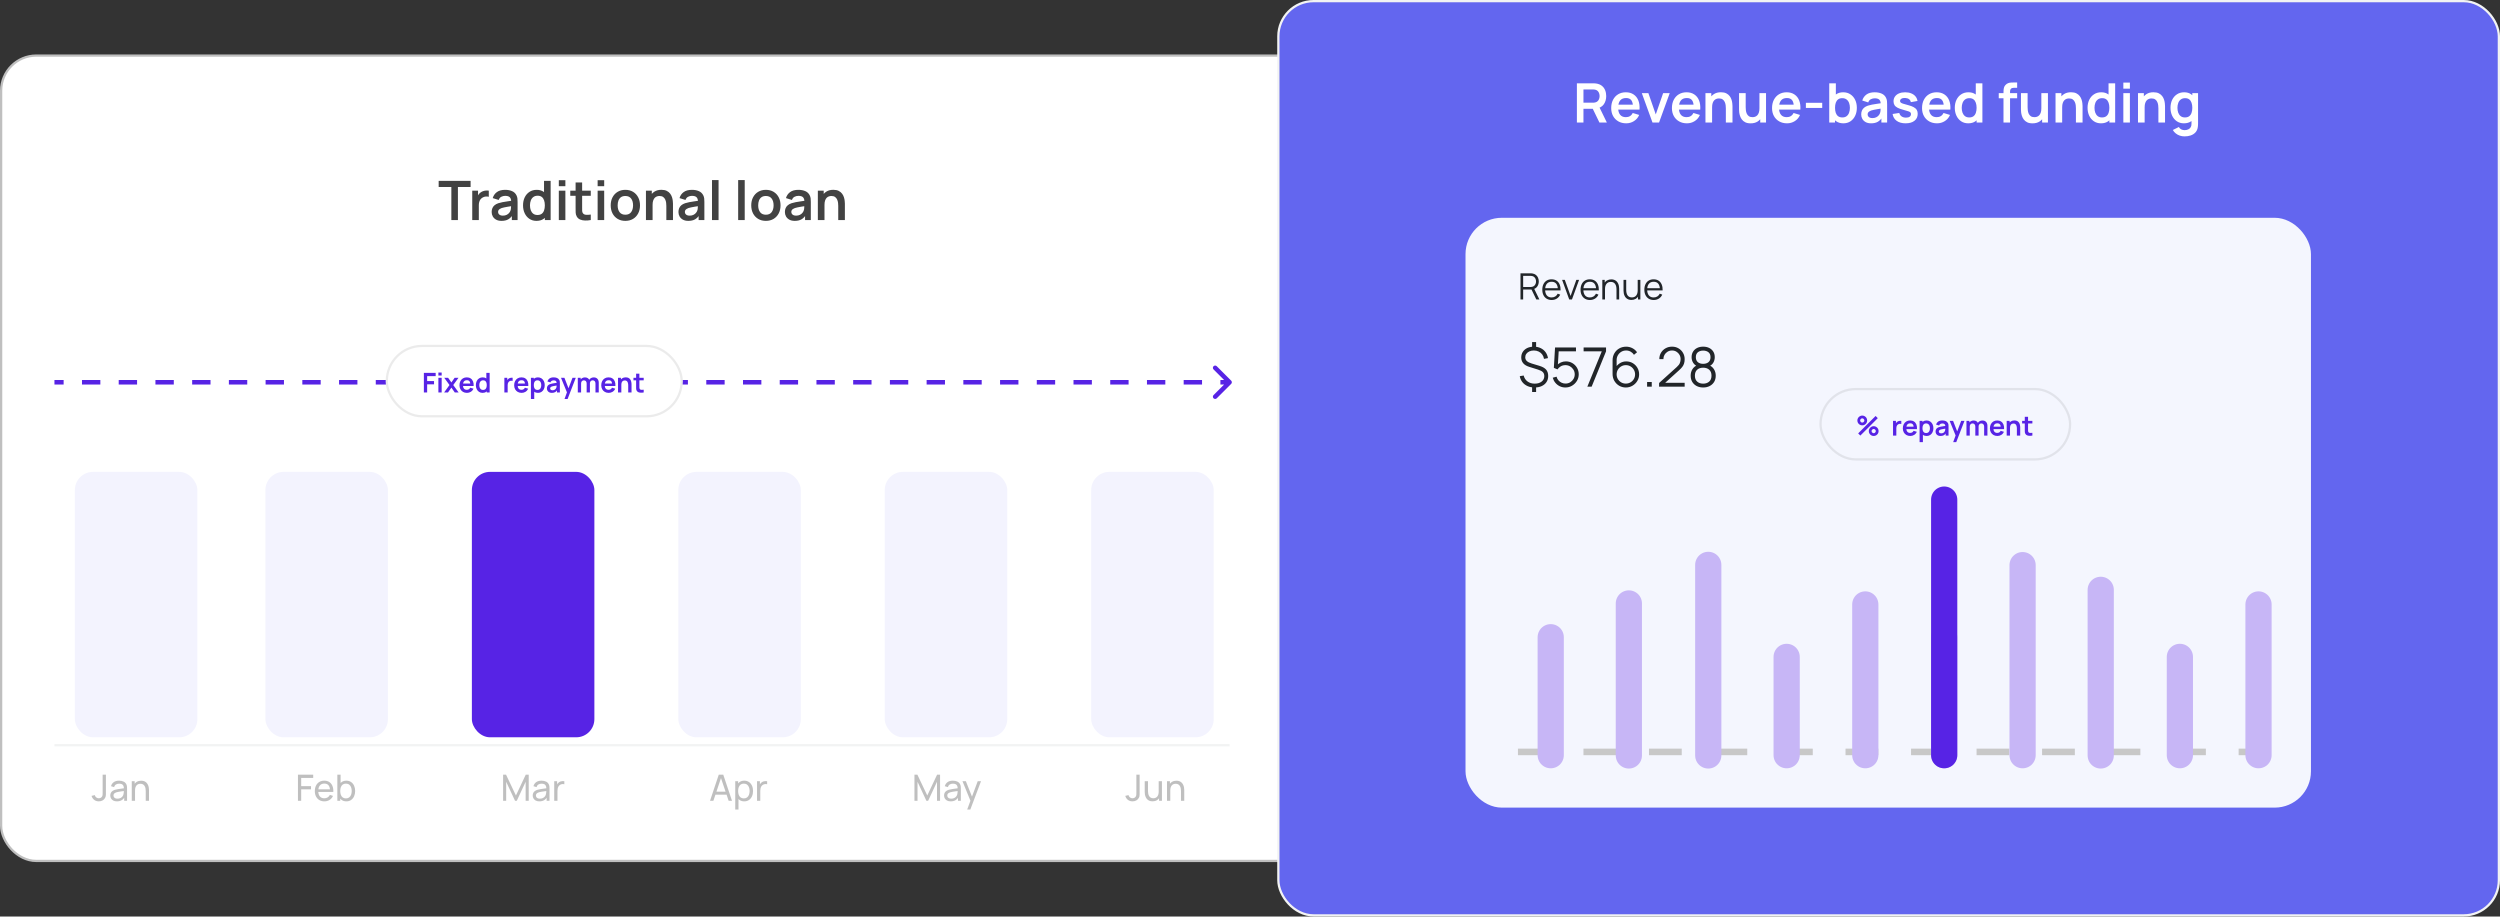
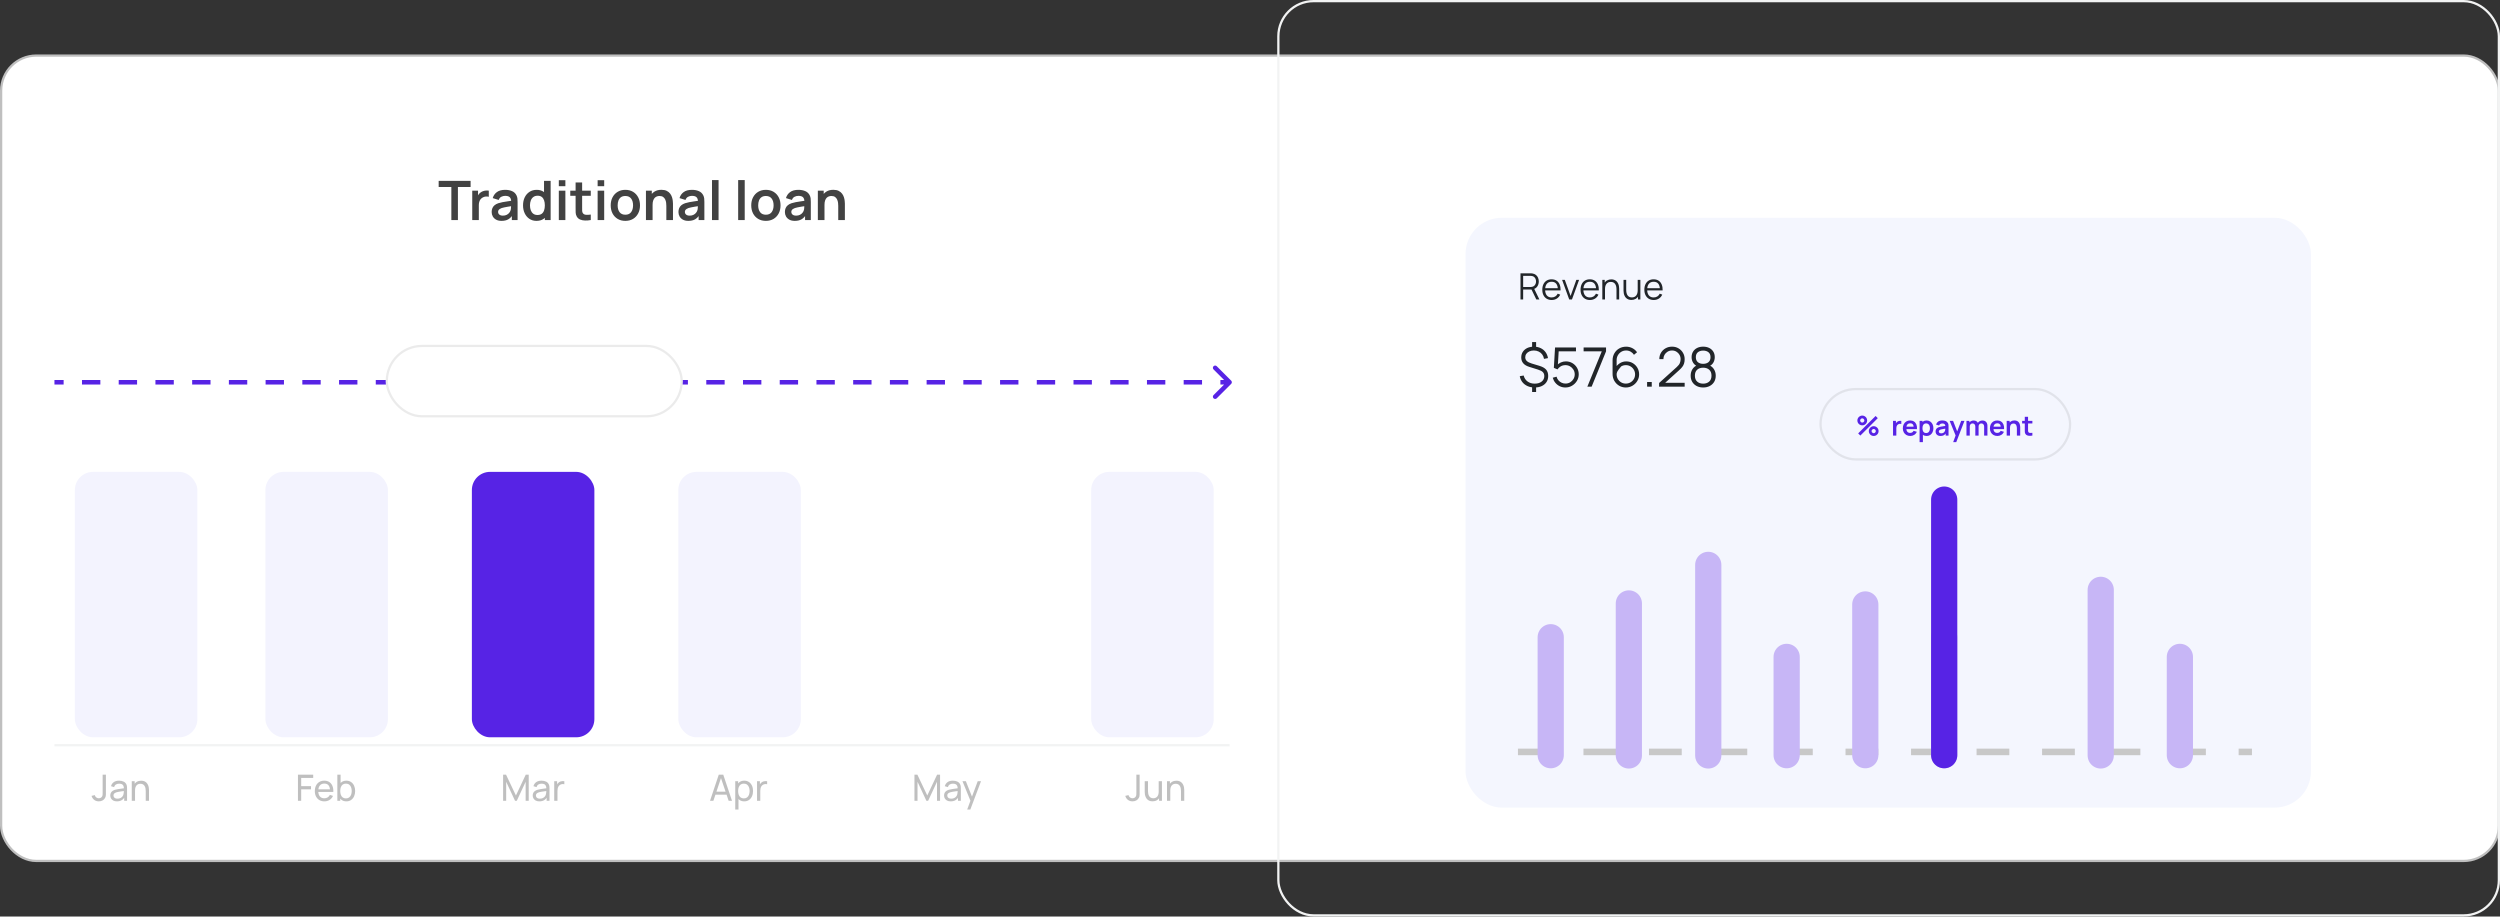
<svg xmlns="http://www.w3.org/2000/svg" width="1102" height="404" viewBox="0 0 1102 404" fill="none">
  <rect x="0" y="0" width="1102" height="404" fill="#333333" stroke="none" />
  <rect x="0.5" y="24.5" width="1101" height="355" rx="15.5" fill="white" />
  <rect x="0.5" y="24.5" width="1101" height="355" rx="15.5" stroke="#BFBFBF" />
  <path d="M198.957 97V82.432H193.365V79.72H207.441V82.432H201.849V97H198.957ZM208.164 97V84.04H210.72V87.196L210.408 86.788C210.568 86.356 210.78 85.964 211.044 85.612C211.316 85.252 211.64 84.956 212.016 84.724C212.336 84.508 212.688 84.34 213.072 84.22C213.464 84.092 213.864 84.016 214.272 83.992C214.68 83.96 215.076 83.976 215.46 84.04V86.74C215.076 86.628 214.632 86.592 214.128 86.632C213.632 86.672 213.184 86.812 212.784 87.052C212.384 87.268 212.056 87.544 211.8 87.88C211.552 88.216 211.368 88.6 211.248 89.032C211.128 89.456 211.068 89.916 211.068 90.412V97H208.164ZM221.07 97.36C220.134 97.36 219.342 97.184 218.694 96.832C218.046 96.472 217.554 95.996 217.218 95.404C216.89 94.812 216.726 94.16 216.726 93.448C216.726 92.824 216.83 92.264 217.038 91.768C217.246 91.264 217.566 90.832 217.998 90.472C218.43 90.104 218.99 89.804 219.678 89.572C220.198 89.404 220.806 89.252 221.502 89.116C222.206 88.98 222.966 88.856 223.782 88.744C224.606 88.624 225.466 88.496 226.362 88.36L225.33 88.948C225.338 88.052 225.138 87.392 224.73 86.968C224.322 86.544 223.634 86.332 222.666 86.332C222.082 86.332 221.518 86.468 220.974 86.74C220.43 87.012 220.05 87.48 219.834 88.144L217.194 87.316C217.514 86.22 218.122 85.34 219.018 84.676C219.922 84.012 221.138 83.68 222.666 83.68C223.818 83.68 224.83 83.868 225.702 84.244C226.582 84.62 227.234 85.236 227.658 86.092C227.89 86.548 228.03 87.016 228.078 87.496C228.126 87.968 228.15 88.484 228.15 89.044V97H225.618V94.192L226.038 94.648C225.454 95.584 224.77 96.272 223.986 96.712C223.21 97.144 222.238 97.36 221.07 97.36ZM221.646 95.056C222.302 95.056 222.862 94.94 223.326 94.708C223.79 94.476 224.158 94.192 224.43 93.856C224.71 93.52 224.898 93.204 224.994 92.908C225.146 92.54 225.23 92.12 225.246 91.648C225.27 91.168 225.282 90.78 225.282 90.484L226.17 90.748C225.298 90.884 224.55 91.004 223.926 91.108C223.302 91.212 222.766 91.312 222.318 91.408C221.87 91.496 221.474 91.596 221.13 91.708C220.794 91.828 220.51 91.968 220.278 92.128C220.046 92.288 219.866 92.472 219.738 92.68C219.618 92.888 219.558 93.132 219.558 93.412C219.558 93.732 219.638 94.016 219.798 94.264C219.958 94.504 220.19 94.696 220.494 94.84C220.806 94.984 221.19 95.056 221.646 95.056ZM236.47 97.36C235.278 97.36 234.238 97.06 233.35 96.46C232.462 95.86 231.774 95.044 231.286 94.012C230.798 92.98 230.554 91.816 230.554 90.52C230.554 89.208 230.798 88.04 231.286 87.016C231.782 85.984 232.482 85.172 233.386 84.58C234.29 83.98 235.354 83.68 236.578 83.68C237.81 83.68 238.842 83.98 239.674 84.58C240.514 85.172 241.15 85.984 241.582 87.016C242.014 88.048 242.23 89.216 242.23 90.52C242.23 91.808 242.014 92.972 241.582 94.012C241.15 95.044 240.506 95.86 239.65 96.46C238.794 97.06 237.734 97.36 236.47 97.36ZM236.914 94.768C237.69 94.768 238.314 94.592 238.786 94.24C239.266 93.88 239.614 93.38 239.83 92.74C240.054 92.1 240.166 91.36 240.166 90.52C240.166 89.672 240.054 88.932 239.83 88.3C239.614 87.66 239.274 87.164 238.81 86.812C238.346 86.452 237.746 86.272 237.01 86.272C236.234 86.272 235.594 86.464 235.09 86.848C234.586 87.224 234.214 87.736 233.974 88.384C233.734 89.024 233.614 89.736 233.614 90.52C233.614 91.312 233.73 92.032 233.962 92.68C234.202 93.32 234.566 93.828 235.054 94.204C235.542 94.58 236.162 94.768 236.914 94.768ZM240.166 97V87.904H239.806V79.72H242.722V97H240.166ZM246.326 82.072V79.42H249.218V82.072H246.326ZM246.326 97V84.04H249.218V97H246.326ZM260.409 97C259.553 97.16 258.713 97.228 257.889 97.204C257.073 97.188 256.341 97.04 255.693 96.76C255.045 96.472 254.553 96.02 254.217 95.404C253.921 94.844 253.765 94.272 253.749 93.688C253.733 93.104 253.725 92.444 253.725 91.708V80.44H256.605V91.54C256.605 92.06 256.609 92.516 256.617 92.908C256.633 93.3 256.717 93.62 256.869 93.868C257.157 94.348 257.617 94.616 258.249 94.672C258.881 94.728 259.601 94.696 260.409 94.576V97ZM251.373 86.308V84.04H260.409V86.308H251.373ZM263.436 82.072V79.42H266.328V82.072H263.436ZM263.436 97V84.04H266.328V97H263.436ZM275.646 97.36C274.35 97.36 273.218 97.068 272.25 96.484C271.282 95.9 270.53 95.096 269.994 94.072C269.466 93.04 269.202 91.856 269.202 90.52C269.202 89.16 269.474 87.968 270.018 86.944C270.562 85.92 271.318 85.12 272.286 84.544C273.254 83.968 274.374 83.68 275.646 83.68C276.95 83.68 278.086 83.972 279.054 84.556C280.022 85.14 280.774 85.948 281.31 86.98C281.846 88.004 282.114 89.184 282.114 90.52C282.114 91.864 281.842 93.052 281.298 94.084C280.762 95.108 280.01 95.912 279.042 96.496C278.074 97.072 276.942 97.36 275.646 97.36ZM275.646 94.648C276.798 94.648 277.654 94.264 278.214 93.496C278.774 92.728 279.054 91.736 279.054 90.52C279.054 89.264 278.77 88.264 278.202 87.52C277.634 86.768 276.782 86.392 275.646 86.392C274.87 86.392 274.23 86.568 273.726 86.92C273.23 87.264 272.862 87.748 272.622 88.372C272.382 88.988 272.262 89.704 272.262 90.52C272.262 91.776 272.546 92.78 273.114 93.532C273.69 94.276 274.534 94.648 275.646 94.648ZM293.722 97V90.76C293.722 90.352 293.694 89.9 293.638 89.404C293.582 88.908 293.45 88.432 293.242 87.976C293.042 87.512 292.738 87.132 292.33 86.836C291.93 86.54 291.386 86.392 290.698 86.392C290.33 86.392 289.966 86.452 289.606 86.572C289.246 86.692 288.918 86.9 288.622 87.196C288.334 87.484 288.102 87.884 287.926 88.396C287.75 88.9 287.662 89.548 287.662 90.34L285.946 89.608C285.946 88.504 286.158 87.504 286.582 86.608C287.014 85.712 287.646 85 288.478 84.472C289.31 83.936 290.334 83.668 291.55 83.668C292.51 83.668 293.302 83.828 293.926 84.148C294.55 84.468 295.046 84.876 295.414 85.372C295.782 85.868 296.054 86.396 296.23 86.956C296.406 87.516 296.518 88.048 296.566 88.552C296.622 89.048 296.65 89.452 296.65 89.764V97H293.722ZM284.734 97V84.04H287.314V88.06H287.662V97H284.734ZM303.406 97.36C302.47 97.36 301.678 97.184 301.03 96.832C300.382 96.472 299.89 95.996 299.554 95.404C299.226 94.812 299.062 94.16 299.062 93.448C299.062 92.824 299.166 92.264 299.374 91.768C299.582 91.264 299.902 90.832 300.334 90.472C300.766 90.104 301.326 89.804 302.014 89.572C302.534 89.404 303.142 89.252 303.838 89.116C304.542 88.98 305.302 88.856 306.118 88.744C306.942 88.624 307.802 88.496 308.698 88.36L307.666 88.948C307.674 88.052 307.474 87.392 307.066 86.968C306.658 86.544 305.97 86.332 305.002 86.332C304.418 86.332 303.854 86.468 303.31 86.74C302.766 87.012 302.386 87.48 302.17 88.144L299.53 87.316C299.85 86.22 300.458 85.34 301.354 84.676C302.258 84.012 303.474 83.68 305.002 83.68C306.154 83.68 307.166 83.868 308.038 84.244C308.918 84.62 309.57 85.236 309.994 86.092C310.226 86.548 310.366 87.016 310.414 87.496C310.462 87.968 310.486 88.484 310.486 89.044V97H307.954V94.192L308.374 94.648C307.79 95.584 307.106 96.272 306.322 96.712C305.546 97.144 304.574 97.36 303.406 97.36ZM303.982 95.056C304.638 95.056 305.198 94.94 305.662 94.708C306.126 94.476 306.494 94.192 306.766 93.856C307.046 93.52 307.234 93.204 307.33 92.908C307.482 92.54 307.566 92.12 307.582 91.648C307.606 91.168 307.618 90.78 307.618 90.484L308.506 90.748C307.634 90.884 306.886 91.004 306.262 91.108C305.638 91.212 305.102 91.312 304.654 91.408C304.206 91.496 303.81 91.596 303.466 91.708C303.13 91.828 302.846 91.968 302.614 92.128C302.382 92.288 302.202 92.472 302.074 92.68C301.954 92.888 301.894 93.132 301.894 93.412C301.894 93.732 301.974 94.016 302.134 94.264C302.294 94.504 302.526 94.696 302.83 94.84C303.142 94.984 303.526 95.056 303.982 95.056ZM313.85 97V79.36H316.742V97H313.85ZM325.381 97V79.36H328.273V97H325.381ZM337.592 97.36C336.296 97.36 335.164 97.068 334.196 96.484C333.228 95.9 332.476 95.096 331.94 94.072C331.412 93.04 331.148 91.856 331.148 90.52C331.148 89.16 331.42 87.968 331.964 86.944C332.508 85.92 333.264 85.12 334.232 84.544C335.2 83.968 336.32 83.68 337.592 83.68C338.896 83.68 340.032 83.972 341 84.556C341.968 85.14 342.72 85.948 343.256 86.98C343.792 88.004 344.06 89.184 344.06 90.52C344.06 91.864 343.788 93.052 343.244 94.084C342.708 95.108 341.956 95.912 340.988 96.496C340.02 97.072 338.888 97.36 337.592 97.36ZM337.592 94.648C338.744 94.648 339.6 94.264 340.16 93.496C340.72 92.728 341 91.736 341 90.52C341 89.264 340.716 88.264 340.148 87.52C339.58 86.768 338.728 86.392 337.592 86.392C336.816 86.392 336.176 86.568 335.672 86.92C335.176 87.264 334.808 87.748 334.568 88.372C334.328 88.988 334.208 89.704 334.208 90.52C334.208 91.776 334.492 92.78 335.06 93.532C335.636 94.276 336.48 94.648 337.592 94.648ZM350.327 97.36C349.391 97.36 348.599 97.184 347.951 96.832C347.303 96.472 346.811 95.996 346.475 95.404C346.147 94.812 345.983 94.16 345.983 93.448C345.983 92.824 346.087 92.264 346.295 91.768C346.503 91.264 346.823 90.832 347.255 90.472C347.687 90.104 348.247 89.804 348.935 89.572C349.455 89.404 350.063 89.252 350.759 89.116C351.463 88.98 352.223 88.856 353.039 88.744C353.863 88.624 354.723 88.496 355.619 88.36L354.587 88.948C354.595 88.052 354.395 87.392 353.987 86.968C353.579 86.544 352.891 86.332 351.923 86.332C351.339 86.332 350.775 86.468 350.231 86.74C349.687 87.012 349.307 87.48 349.091 88.144L346.451 87.316C346.771 86.22 347.379 85.34 348.275 84.676C349.179 84.012 350.395 83.68 351.923 83.68C353.075 83.68 354.087 83.868 354.959 84.244C355.839 84.62 356.491 85.236 356.915 86.092C357.147 86.548 357.287 87.016 357.335 87.496C357.383 87.968 357.407 88.484 357.407 89.044V97H354.875V94.192L355.295 94.648C354.711 95.584 354.027 96.272 353.243 96.712C352.467 97.144 351.495 97.36 350.327 97.36ZM350.903 95.056C351.559 95.056 352.119 94.94 352.583 94.708C353.047 94.476 353.415 94.192 353.687 93.856C353.967 93.52 354.155 93.204 354.251 92.908C354.403 92.54 354.487 92.12 354.503 91.648C354.527 91.168 354.539 90.78 354.539 90.484L355.427 90.748C354.555 90.884 353.807 91.004 353.183 91.108C352.559 91.212 352.023 91.312 351.575 91.408C351.127 91.496 350.731 91.596 350.387 91.708C350.051 91.828 349.767 91.968 349.535 92.128C349.303 92.288 349.123 92.472 348.995 92.68C348.875 92.888 348.815 93.132 348.815 93.412C348.815 93.732 348.895 94.016 349.055 94.264C349.215 94.504 349.447 94.696 349.751 94.84C350.063 94.984 350.447 95.056 350.903 95.056ZM369.496 97V90.76C369.496 90.352 369.468 89.9 369.412 89.404C369.356 88.908 369.224 88.432 369.016 87.976C368.816 87.512 368.512 87.132 368.104 86.836C367.704 86.54 367.16 86.392 366.472 86.392C366.104 86.392 365.74 86.452 365.38 86.572C365.02 86.692 364.692 86.9 364.396 87.196C364.108 87.484 363.876 87.884 363.7 88.396C363.524 88.9 363.436 89.548 363.436 90.34L361.72 89.608C361.72 88.504 361.932 87.504 362.356 86.608C362.788 85.712 363.42 85 364.252 84.472C365.084 83.936 366.108 83.668 367.324 83.668C368.284 83.668 369.076 83.828 369.7 84.148C370.324 84.468 370.82 84.876 371.188 85.372C371.556 85.868 371.828 86.396 372.004 86.956C372.18 87.516 372.292 88.048 372.34 88.552C372.396 89.048 372.424 89.452 372.424 89.764V97H369.496ZM360.508 97V84.04H363.088V88.06H363.436V97H360.508Z" fill="#424242" />
  <path d="M43.559 353.232C42.754 353.232 42.071 353.013 41.511 352.576C40.951 352.139 40.567 351.552 40.359 350.816L41.775 350.48C41.861 350.869 42.066 351.2 42.391 351.472C42.722 351.744 43.101 351.88 43.527 351.88C43.805 351.88 44.087 351.813 44.375 351.68C44.663 351.541 44.885 351.317 45.039 351.008C45.146 350.795 45.207 350.56 45.223 350.304C45.239 350.043 45.247 349.736 45.247 349.384V341.48H46.687V349.384C46.687 349.715 46.685 350.011 46.679 350.272C46.679 350.533 46.653 350.784 46.599 351.024C46.551 351.259 46.455 351.499 46.311 351.744C46.023 352.251 45.637 352.627 45.151 352.872C44.671 353.112 44.141 353.232 43.559 353.232ZM51.545 353.24C50.899 353.24 50.358 353.123 49.921 352.888C49.489 352.648 49.161 352.333 48.937 351.944C48.718 351.555 48.609 351.128 48.609 350.664C48.609 350.211 48.694 349.819 48.865 349.488C49.041 349.152 49.286 348.875 49.601 348.656C49.915 348.432 50.291 348.256 50.729 348.128C51.139 348.016 51.598 347.92 52.105 347.84C52.617 347.755 53.134 347.677 53.657 347.608C54.179 347.539 54.667 347.472 55.121 347.408L54.609 347.704C54.625 346.936 54.47 346.368 54.145 346C53.825 345.632 53.27 345.448 52.481 345.448C51.958 345.448 51.499 345.568 51.105 345.808C50.715 346.043 50.441 346.427 50.281 346.96L48.929 346.552C49.137 345.795 49.539 345.2 50.137 344.768C50.734 344.336 51.521 344.12 52.497 344.12C53.281 344.12 53.953 344.261 54.513 344.544C55.078 344.821 55.483 345.243 55.729 345.808C55.851 346.075 55.929 346.365 55.961 346.68C55.993 346.989 56.009 347.315 56.009 347.656V353H54.745V350.928L55.041 351.12C54.715 351.819 54.259 352.347 53.673 352.704C53.091 353.061 52.382 353.24 51.545 353.24ZM51.761 352.048C52.273 352.048 52.715 351.957 53.089 351.776C53.467 351.589 53.771 351.347 54.001 351.048C54.23 350.744 54.379 350.413 54.449 350.056C54.529 349.789 54.571 349.493 54.577 349.168C54.587 348.837 54.593 348.584 54.593 348.408L55.089 348.624C54.625 348.688 54.169 348.749 53.721 348.808C53.273 348.867 52.849 348.931 52.449 349C52.049 349.064 51.689 349.141 51.369 349.232C51.134 349.307 50.913 349.403 50.705 349.52C50.502 349.637 50.337 349.789 50.209 349.976C50.086 350.157 50.025 350.384 50.025 350.656C50.025 350.891 50.083 351.115 50.201 351.328C50.323 351.541 50.51 351.715 50.761 351.848C51.017 351.981 51.35 352.048 51.761 352.048ZM64.241 353V348.672C64.241 348.261 64.203 347.867 64.129 347.488C64.059 347.109 63.934 346.771 63.753 346.472C63.577 346.168 63.337 345.928 63.033 345.752C62.734 345.576 62.355 345.488 61.897 345.488C61.539 345.488 61.214 345.549 60.921 345.672C60.633 345.789 60.385 345.971 60.177 346.216C59.969 346.461 59.806 346.771 59.689 347.144C59.577 347.512 59.521 347.947 59.521 348.448L58.585 348.16C58.585 347.323 58.734 346.605 59.033 346.008C59.337 345.405 59.761 344.944 60.305 344.624C60.854 344.299 61.499 344.136 62.241 344.136C62.801 344.136 63.278 344.224 63.673 344.4C64.067 344.576 64.395 344.811 64.657 345.104C64.918 345.392 65.123 345.717 65.273 346.08C65.422 346.437 65.526 346.803 65.585 347.176C65.649 347.544 65.681 347.893 65.681 348.224V353H64.241ZM58.081 353V344.36H59.361V346.672H59.521V353H58.081Z" fill="#BFBFBF" />
  <path d="M131.336 353V341.48H138.056V342.904H132.76V346.528H137.096V347.952H132.76V353H131.336ZM143.002 353.24C142.154 353.24 141.412 353.053 140.778 352.68C140.148 352.301 139.658 351.776 139.306 351.104C138.954 350.427 138.778 349.637 138.778 348.736C138.778 347.792 138.951 346.976 139.298 346.288C139.644 345.595 140.127 345.061 140.746 344.688C141.37 344.309 142.1 344.12 142.938 344.12C143.807 344.12 144.546 344.32 145.154 344.72C145.767 345.12 146.226 345.691 146.53 346.432C146.839 347.173 146.972 348.056 146.93 349.08H145.49V348.568C145.474 347.507 145.258 346.715 144.842 346.192C144.426 345.664 143.807 345.4 142.986 345.4C142.106 345.4 141.436 345.683 140.978 346.248C140.519 346.813 140.29 347.624 140.29 348.68C140.29 349.699 140.519 350.488 140.978 351.048C141.436 351.608 142.09 351.888 142.938 351.888C143.508 351.888 144.004 351.757 144.426 351.496C144.847 351.235 145.178 350.859 145.418 350.368L146.786 350.84C146.45 351.603 145.943 352.195 145.266 352.616C144.594 353.032 143.839 353.24 143.002 353.24ZM139.81 349.08V347.936H146.194V349.08H139.81ZM152.679 353.24C151.868 353.24 151.185 353.04 150.631 352.64C150.076 352.235 149.655 351.688 149.367 351C149.084 350.307 148.943 349.531 148.943 348.672C148.943 347.803 149.084 347.024 149.367 346.336C149.655 345.648 150.076 345.107 150.631 344.712C151.191 344.317 151.876 344.12 152.687 344.12C153.487 344.12 154.175 344.32 154.751 344.72C155.332 345.115 155.777 345.656 156.087 346.344C156.396 347.032 156.551 347.808 156.551 348.672C156.551 349.536 156.396 350.312 156.087 351C155.777 351.688 155.332 352.235 154.751 352.64C154.175 353.04 153.484 353.24 152.679 353.24ZM148.703 353V341.48H150.135V346.64H149.975V353H148.703ZM152.503 351.936C153.073 351.936 153.545 351.792 153.919 351.504C154.292 351.216 154.572 350.827 154.759 350.336C154.945 349.84 155.039 349.285 155.039 348.672C155.039 348.064 154.945 347.515 154.759 347.024C154.577 346.533 154.295 346.144 153.911 345.856C153.532 345.568 153.049 345.424 152.463 345.424C151.903 345.424 151.439 345.563 151.071 345.84C150.703 346.112 150.428 346.493 150.247 346.984C150.065 347.469 149.975 348.032 149.975 348.672C149.975 349.301 150.063 349.864 150.239 350.36C150.42 350.851 150.697 351.237 151.071 351.52C151.444 351.797 151.921 351.936 152.503 351.936Z" fill="#BFBFBF" />
  <path d="M221.77 353V341.48H223.066L227.418 350.656L231.746 341.48H233.058V352.992H231.706V344.608L227.794 353H227.034L223.122 344.608V353H221.77ZM237.758 353.24C237.112 353.24 236.571 353.123 236.134 352.888C235.702 352.648 235.374 352.333 235.15 351.944C234.931 351.555 234.822 351.128 234.822 350.664C234.822 350.211 234.907 349.819 235.078 349.488C235.254 349.152 235.499 348.875 235.814 348.656C236.128 348.432 236.504 348.256 236.942 348.128C237.352 348.016 237.811 347.92 238.318 347.84C238.83 347.755 239.347 347.677 239.87 347.608C240.392 347.539 240.88 347.472 241.334 347.408L240.822 347.704C240.838 346.936 240.683 346.368 240.358 346C240.038 345.632 239.483 345.448 238.694 345.448C238.171 345.448 237.712 345.568 237.318 345.808C236.928 346.043 236.654 346.427 236.494 346.96L235.142 346.552C235.35 345.795 235.752 345.2 236.35 344.768C236.947 344.336 237.734 344.12 238.71 344.12C239.494 344.12 240.166 344.261 240.726 344.544C241.291 344.821 241.696 345.243 241.942 345.808C242.064 346.075 242.142 346.365 242.174 346.68C242.206 346.989 242.222 347.315 242.222 347.656V353H240.958V350.928L241.254 351.12C240.928 351.819 240.472 352.347 239.886 352.704C239.304 353.061 238.595 353.24 237.758 353.24ZM237.974 352.048C238.486 352.048 238.928 351.957 239.302 351.776C239.68 351.589 239.984 351.347 240.214 351.048C240.443 350.744 240.592 350.413 240.662 350.056C240.742 349.789 240.784 349.493 240.79 349.168C240.8 348.837 240.806 348.584 240.806 348.408L241.302 348.624C240.838 348.688 240.382 348.749 239.934 348.808C239.486 348.867 239.062 348.931 238.662 349C238.262 349.064 237.902 349.141 237.582 349.232C237.347 349.307 237.126 349.403 236.918 349.52C236.715 349.637 236.55 349.789 236.422 349.976C236.299 350.157 236.238 350.384 236.238 350.656C236.238 350.891 236.296 351.115 236.414 351.328C236.536 351.541 236.723 351.715 236.974 351.848C237.23 351.981 237.563 352.048 237.974 352.048ZM244.302 353V344.36H245.574V346.448L245.366 346.176C245.467 345.909 245.598 345.664 245.758 345.44C245.923 345.216 246.107 345.032 246.31 344.888C246.534 344.707 246.787 344.568 247.07 344.472C247.352 344.376 247.64 344.32 247.934 344.304C248.227 344.283 248.502 344.301 248.758 344.36V345.696C248.459 345.616 248.131 345.595 247.774 345.632C247.416 345.669 247.086 345.8 246.782 346.024C246.504 346.221 246.288 346.461 246.134 346.744C245.984 347.027 245.88 347.333 245.822 347.664C245.763 347.989 245.734 348.323 245.734 348.664V353H244.302Z" fill="#BFBFBF" />
  <path d="M312.974 353L316.83 341.48H318.814L322.67 353H321.19L317.582 342.312H318.03L314.454 353H312.974ZM314.83 350.304V348.968H320.814V350.304H314.83ZM328.07 353.24C327.26 353.24 326.577 353.04 326.022 352.64C325.468 352.235 325.046 351.688 324.758 351C324.476 350.307 324.334 349.531 324.334 348.672C324.334 347.803 324.476 347.024 324.758 346.336C325.046 345.648 325.468 345.107 326.022 344.712C326.582 344.317 327.268 344.12 328.078 344.12C328.878 344.12 329.566 344.32 330.142 344.72C330.724 345.115 331.169 345.656 331.478 346.344C331.788 347.032 331.942 347.808 331.942 348.672C331.942 349.536 331.788 350.312 331.478 351C331.169 351.688 330.724 352.235 330.142 352.64C329.566 353.04 328.876 353.24 328.07 353.24ZM324.094 356.84V344.36H325.366V350.72H325.526V356.84H324.094ZM327.894 351.936C328.465 351.936 328.937 351.792 329.31 351.504C329.684 351.216 329.964 350.827 330.15 350.336C330.337 349.84 330.43 349.285 330.43 348.672C330.43 348.064 330.337 347.515 330.15 347.024C329.969 346.533 329.686 346.144 329.302 345.856C328.924 345.568 328.441 345.424 327.854 345.424C327.294 345.424 326.83 345.563 326.462 345.84C326.094 346.112 325.82 346.493 325.638 346.984C325.457 347.469 325.366 348.032 325.366 348.672C325.366 349.301 325.454 349.864 325.63 350.36C325.812 350.851 326.089 351.237 326.462 351.52C326.836 351.797 327.313 351.936 327.894 351.936ZM333.696 353V344.36H334.968V346.448L334.76 346.176C334.862 345.909 334.992 345.664 335.152 345.44C335.318 345.216 335.502 345.032 335.704 344.888C335.928 344.707 336.182 344.568 336.464 344.472C336.747 344.376 337.035 344.32 337.328 344.304C337.622 344.283 337.896 344.301 338.152 344.36V345.696C337.854 345.616 337.526 345.595 337.168 345.632C336.811 345.669 336.48 345.8 336.176 346.024C335.899 346.221 335.683 346.461 335.528 346.744C335.379 347.027 335.275 347.333 335.216 347.664C335.158 347.989 335.128 348.323 335.128 348.664V353H333.696Z" fill="#BFBFBF" />
  <path d="M403.092 353V341.48H404.388L408.74 350.656L413.068 341.48H414.38V352.992H413.028V344.608L409.116 353H408.356L404.444 344.608V353H403.092ZM419.079 353.24C418.434 353.24 417.892 353.123 417.455 352.888C417.023 352.648 416.695 352.333 416.471 351.944C416.252 351.555 416.143 351.128 416.143 350.664C416.143 350.211 416.228 349.819 416.399 349.488C416.575 349.152 416.82 348.875 417.135 348.656C417.45 348.432 417.826 348.256 418.263 348.128C418.674 348.016 419.132 347.92 419.639 347.84C420.151 347.755 420.668 347.677 421.191 347.608C421.714 347.539 422.202 347.472 422.655 347.408L422.143 347.704C422.159 346.936 422.004 346.368 421.679 346C421.359 345.632 420.804 345.448 420.015 345.448C419.492 345.448 419.034 345.568 418.639 345.808C418.25 346.043 417.975 346.427 417.815 346.96L416.463 346.552C416.671 345.795 417.074 345.2 417.671 344.768C418.268 344.336 419.055 344.12 420.031 344.12C420.815 344.12 421.487 344.261 422.047 344.544C422.612 344.821 423.018 345.243 423.263 345.808C423.386 346.075 423.463 346.365 423.495 346.68C423.527 346.989 423.543 347.315 423.543 347.656V353H422.279V350.928L422.575 351.12C422.25 351.819 421.794 352.347 421.207 352.704C420.626 353.061 419.916 353.24 419.079 353.24ZM419.295 352.048C419.807 352.048 420.25 351.957 420.623 351.776C421.002 351.589 421.306 351.347 421.535 351.048C421.764 350.744 421.914 350.413 421.983 350.056C422.063 349.789 422.106 349.493 422.111 349.168C422.122 348.837 422.127 348.584 422.127 348.408L422.623 348.624C422.159 348.688 421.703 348.749 421.255 348.808C420.807 348.867 420.383 348.931 419.983 349C419.583 349.064 419.223 349.141 418.903 349.232C418.668 349.307 418.447 349.403 418.239 349.52C418.036 349.637 417.871 349.789 417.743 349.976C417.62 350.157 417.559 350.384 417.559 350.656C417.559 350.891 417.618 351.115 417.735 351.328C417.858 351.541 418.044 351.715 418.295 351.848C418.551 351.981 418.884 352.048 419.295 352.048ZM426.339 356.84L428.011 352.296L428.035 353.64L424.259 344.36H425.755L428.715 351.824H428.203L430.979 344.36H432.427L427.723 356.84H426.339Z" fill="#BFBFBF" />
  <path d="M499.223 353.232C498.418 353.232 497.735 353.013 497.175 352.576C496.615 352.139 496.231 351.552 496.023 350.816L497.439 350.48C497.525 350.869 497.73 351.2 498.055 351.472C498.386 351.744 498.765 351.88 499.191 351.88C499.469 351.88 499.751 351.813 500.039 351.68C500.327 351.541 500.549 351.317 500.703 351.008C500.81 350.795 500.871 350.56 500.887 350.304C500.903 350.043 500.911 349.736 500.911 349.384V341.48H502.351V349.384C502.351 349.715 502.349 350.011 502.343 350.272C502.343 350.533 502.317 350.784 502.263 351.024C502.215 351.259 502.119 351.499 501.975 351.744C501.687 352.251 501.301 352.627 500.815 352.872C500.335 353.112 499.805 353.232 499.223 353.232ZM508.033 353.224C507.478 353.224 507.001 353.136 506.601 352.96C506.206 352.784 505.878 352.549 505.617 352.256C505.355 351.963 505.15 351.637 505.001 351.28C504.851 350.923 504.745 350.557 504.681 350.184C504.622 349.811 504.593 349.461 504.593 349.136V344.36H506.033V348.688C506.033 349.093 506.07 349.485 506.145 349.864C506.219 350.243 506.345 350.584 506.521 350.888C506.702 351.192 506.942 351.432 507.241 351.608C507.545 351.784 507.923 351.872 508.377 351.872C508.734 351.872 509.059 351.811 509.353 351.688C509.646 351.565 509.897 351.384 510.105 351.144C510.313 350.899 510.473 350.589 510.585 350.216C510.697 349.843 510.753 349.408 510.753 348.912L511.689 349.2C511.689 350.032 511.537 350.749 511.233 351.352C510.934 351.955 510.51 352.419 509.961 352.744C509.417 353.064 508.774 353.224 508.033 353.224ZM510.913 353V350.688H510.753V344.36H512.185V353H510.913ZM520.577 353V348.672C520.577 348.261 520.539 347.867 520.465 347.488C520.395 347.109 520.27 346.771 520.089 346.472C519.913 346.168 519.673 345.928 519.369 345.752C519.07 345.576 518.691 345.488 518.233 345.488C517.875 345.488 517.55 345.549 517.257 345.672C516.969 345.789 516.721 345.971 516.513 346.216C516.305 346.461 516.142 346.771 516.025 347.144C515.913 347.512 515.857 347.947 515.857 348.448L514.921 348.16C514.921 347.323 515.07 346.605 515.369 346.008C515.673 345.405 516.097 344.944 516.641 344.624C517.19 344.299 517.835 344.136 518.577 344.136C519.137 344.136 519.614 344.224 520.009 344.4C520.403 344.576 520.731 344.811 520.993 345.104C521.254 345.392 521.459 345.717 521.609 346.08C521.758 346.437 521.862 346.803 521.921 347.176C521.985 347.544 522.017 347.893 522.017 348.224V353H520.577ZM514.417 353V344.36H515.697V346.672H515.857V353H514.417Z" fill="#BFBFBF" />
  <line x1="24" y1="328.5" x2="542" y2="328.5" stroke="#F2F3F3" />
  <path d="M542.707 169.207C543.098 168.817 543.098 168.183 542.707 167.793L536.343 161.429C535.953 161.038 535.319 161.038 534.929 161.429C534.538 161.819 534.538 162.453 534.929 162.843L540.586 168.5L534.929 174.157C534.538 174.547 534.538 175.181 534.929 175.571C535.319 175.962 535.953 175.962 536.343 175.571L542.707 169.207ZM24 168.5V169.5H28.047V168.5V167.5H24V168.5ZM36.141 168.5V169.5H44.234V168.5V167.5H36.141V168.5ZM52.328 168.5V169.5H60.422V168.5V167.5H52.328V168.5ZM68.516 168.5V169.5H76.609V168.5V167.5H68.516V168.5ZM84.703 168.5V169.5H92.797V168.5V167.5H84.703V168.5ZM100.891 168.5V169.5H108.984V168.5V167.5H100.891V168.5ZM117.078 168.5V169.5H125.172V168.5V167.5H117.078V168.5ZM133.266 168.5V169.5H141.359V168.5V167.5H133.266V168.5ZM149.453 168.5V169.5H157.547V168.5V167.5H149.453V168.5ZM165.641 168.5V169.5H173.734V168.5V167.5H165.641V168.5ZM181.828 168.5V169.5H189.922V168.5V167.5H181.828V168.5ZM198.016 168.5V169.5H206.109V168.5V167.5H198.016V168.5ZM214.203 168.5V169.5H222.297V168.5V167.5H214.203V168.5ZM230.391 168.5V169.5H238.484V168.5V167.5H230.391V168.5ZM246.578 168.5V169.5H254.672V168.5V167.5H246.578V168.5ZM262.766 168.5V169.5H270.859V168.5V167.5H262.766V168.5ZM278.953 168.5V169.5H287.047V168.5V167.5H278.953V168.5ZM295.141 168.5V169.5H303.234V168.5V167.5H295.141V168.5ZM311.328 168.5V169.5H319.422V168.5V167.5H311.328V168.5ZM327.516 168.5V169.5H335.609V168.5V167.5H327.516V168.5ZM343.703 168.5V169.5H351.797V168.5V167.5H343.703V168.5ZM359.891 168.5V169.5H367.984V168.5V167.5H359.891V168.5ZM376.078 168.5V169.5H384.172V168.5V167.5H376.078V168.5ZM392.266 168.5V169.5H400.359V168.5V167.5H392.266V168.5ZM408.453 168.5V169.5H416.547V168.5V167.5H408.453V168.5ZM424.641 168.5V169.5H432.734V168.5V167.5H424.641V168.5ZM440.828 168.5V169.5H448.922V168.5V167.5H440.828V168.5ZM457.016 168.5V169.5H465.109V168.5V167.5H457.016V168.5ZM473.203 168.5V169.5H481.297V168.5V167.5H473.203V168.5ZM489.391 168.5V169.5H497.484V168.5V167.5H489.391V168.5ZM505.578 168.5V169.5H513.672V168.5V167.5H505.578V168.5ZM521.766 168.5V169.5H529.859V168.5V167.5H521.766V168.5ZM537.953 168.5V169.5H542V168.5V167.5H537.953V168.5Z" fill="#5723E5" />
  <rect x="33" y="208" width="54" height="117" rx="8" fill="#F3F3FE" />
  <rect x="117" y="208" width="54" height="117" rx="8" fill="#F3F3FE" />
  <rect x="208" y="208" width="54" height="117" rx="8" fill="#5723E5" />
  <rect x="299" y="208" width="54" height="117" rx="8" fill="#F3F3FE" />
-   <rect x="390" y="208" width="54" height="117" rx="8" fill="#F3F3FE" />
  <rect x="481" y="208" width="54" height="117" rx="8" fill="#F3F3FE" />
  <rect x="170" y="152" width="131" height="32" rx="16" fill="white" />
  <rect x="170.5" y="152.5" width="130" height="31" rx="15.5" stroke="black" stroke-opacity="0.08" />
-   <path d="M186.84 173V164.36H192.042V165.806H188.286V167.96H191.322V169.4H188.286V173H186.84ZM193.241 165.536V164.21H194.687V165.536H193.241ZM193.241 173V166.52H194.687V173H193.241ZM195.765 173L198.135 169.724L195.813 166.52H197.517L198.975 168.59L200.409 166.52H202.113L199.791 169.724L202.173 173H200.469L198.975 170.858L197.469 173H195.765ZM205.841 173.18C205.185 173.18 204.609 173.038 204.113 172.754C203.617 172.47 203.229 172.076 202.949 171.572C202.673 171.068 202.535 170.488 202.535 169.832C202.535 169.124 202.671 168.51 202.943 167.99C203.215 167.466 203.593 167.06 204.077 166.772C204.561 166.484 205.121 166.34 205.757 166.34C206.429 166.34 206.999 166.498 207.467 166.814C207.939 167.126 208.289 167.568 208.517 168.14C208.745 168.712 208.831 169.386 208.775 170.162H207.341V169.634C207.337 168.93 207.213 168.416 206.969 168.092C206.725 167.768 206.341 167.606 205.817 167.606C205.225 167.606 204.785 167.79 204.497 168.158C204.209 168.522 204.065 169.056 204.065 169.76C204.065 170.416 204.209 170.924 204.497 171.284C204.785 171.644 205.205 171.824 205.757 171.824C206.113 171.824 206.419 171.746 206.675 171.59C206.935 171.43 207.135 171.2 207.275 170.9L208.703 171.332C208.455 171.916 208.071 172.37 207.551 172.694C207.035 173.018 206.465 173.18 205.841 173.18ZM203.609 170.162V169.07H208.067V170.162H203.609ZM212.711 173.18C212.115 173.18 211.595 173.03 211.151 172.73C210.707 172.43 210.363 172.022 210.119 171.506C209.875 170.99 209.753 170.408 209.753 169.76C209.753 169.104 209.875 168.52 210.119 168.008C210.367 167.492 210.717 167.086 211.169 166.79C211.621 166.49 212.153 166.34 212.765 166.34C213.381 166.34 213.897 166.49 214.313 166.79C214.733 167.086 215.051 167.492 215.267 168.008C215.483 168.524 215.591 169.108 215.591 169.76C215.591 170.404 215.483 170.986 215.267 171.506C215.051 172.022 214.729 172.43 214.301 172.73C213.873 173.03 213.343 173.18 212.711 173.18ZM212.933 171.884C213.321 171.884 213.633 171.796 213.869 171.62C214.109 171.44 214.283 171.19 214.391 170.87C214.503 170.55 214.559 170.18 214.559 169.76C214.559 169.336 214.503 168.966 214.391 168.65C214.283 168.33 214.113 168.082 213.881 167.906C213.649 167.726 213.349 167.636 212.981 167.636C212.593 167.636 212.273 167.732 212.021 167.924C211.769 168.112 211.583 168.368 211.463 168.692C211.343 169.012 211.283 169.368 211.283 169.76C211.283 170.156 211.341 170.516 211.457 170.84C211.577 171.16 211.759 171.414 212.003 171.602C212.247 171.79 212.557 171.884 212.933 171.884ZM214.559 173V168.452H214.379V164.36H215.837V173H214.559ZM222.324 173V166.52H223.602V168.098L223.446 167.894C223.526 167.678 223.632 167.482 223.764 167.306C223.9 167.126 224.062 166.978 224.25 166.862C224.41 166.754 224.586 166.67 224.778 166.61C224.974 166.546 225.174 166.508 225.378 166.496C225.582 166.48 225.78 166.488 225.972 166.52V167.87C225.78 167.814 225.558 167.796 225.306 167.816C225.058 167.836 224.834 167.906 224.634 168.026C224.434 168.134 224.27 168.272 224.142 168.44C224.018 168.608 223.926 168.8 223.866 169.016C223.806 169.228 223.776 169.458 223.776 169.706V173H222.324ZM229.946 173.18C229.29 173.18 228.714 173.038 228.218 172.754C227.722 172.47 227.334 172.076 227.054 171.572C226.778 171.068 226.64 170.488 226.64 169.832C226.64 169.124 226.776 168.51 227.048 167.99C227.32 167.466 227.698 167.06 228.182 166.772C228.666 166.484 229.226 166.34 229.862 166.34C230.534 166.34 231.104 166.498 231.572 166.814C232.044 167.126 232.394 167.568 232.622 168.14C232.85 168.712 232.936 169.386 232.88 170.162H231.446V169.634C231.442 168.93 231.318 168.416 231.074 168.092C230.83 167.768 230.446 167.606 229.922 167.606C229.33 167.606 228.89 167.79 228.602 168.158C228.314 168.522 228.17 169.056 228.17 169.76C228.17 170.416 228.314 170.924 228.602 171.284C228.89 171.644 229.31 171.824 229.862 171.824C230.218 171.824 230.524 171.746 230.78 171.59C231.04 171.43 231.24 171.2 231.38 170.9L232.808 171.332C232.56 171.916 232.176 172.37 231.656 172.694C231.14 173.018 230.57 173.18 229.946 173.18ZM227.714 170.162V169.07H232.172V170.162H227.714ZM237.157 173.18C236.525 173.18 235.995 173.03 235.567 172.73C235.139 172.43 234.817 172.022 234.601 171.506C234.385 170.986 234.277 170.404 234.277 169.76C234.277 169.108 234.385 168.524 234.601 168.008C234.817 167.492 235.133 167.086 235.549 166.79C235.969 166.49 236.487 166.34 237.103 166.34C237.715 166.34 238.245 166.49 238.693 166.79C239.145 167.086 239.495 167.492 239.743 168.008C239.991 168.52 240.115 169.104 240.115 169.76C240.115 170.408 239.993 170.99 239.749 171.506C239.505 172.022 239.161 172.43 238.717 172.73C238.273 173.03 237.753 173.18 237.157 173.18ZM234.031 175.88V166.52H235.309V171.068H235.489V175.88H234.031ZM236.935 171.884C237.311 171.884 237.621 171.79 237.865 171.602C238.109 171.414 238.289 171.16 238.405 170.84C238.525 170.516 238.585 170.156 238.585 169.76C238.585 169.368 238.525 169.012 238.405 168.692C238.285 168.368 238.099 168.112 237.847 167.924C237.595 167.732 237.275 167.636 236.887 167.636C236.519 167.636 236.219 167.726 235.987 167.906C235.755 168.082 235.583 168.33 235.471 168.65C235.363 168.966 235.309 169.336 235.309 169.76C235.309 170.18 235.363 170.55 235.471 170.87C235.583 171.19 235.757 171.44 235.993 171.62C236.233 171.796 236.547 171.884 236.935 171.884ZM243.25 173.18C242.782 173.18 242.386 173.092 242.062 172.916C241.738 172.736 241.492 172.498 241.324 172.202C241.16 171.906 241.078 171.58 241.078 171.224C241.078 170.912 241.13 170.632 241.234 170.384C241.338 170.132 241.498 169.916 241.714 169.736C241.93 169.552 242.21 169.402 242.554 169.286C242.814 169.202 243.118 169.126 243.466 169.058C243.818 168.99 244.198 168.928 244.606 168.872C245.018 168.812 245.448 168.748 245.896 168.68L245.38 168.974C245.384 168.526 245.284 168.196 245.08 167.984C244.876 167.772 244.532 167.666 244.048 167.666C243.756 167.666 243.474 167.734 243.202 167.87C242.93 168.006 242.74 168.24 242.632 168.572L241.312 168.158C241.472 167.61 241.776 167.17 242.224 166.838C242.676 166.506 243.284 166.34 244.048 166.34C244.624 166.34 245.13 166.434 245.566 166.622C246.006 166.81 246.332 167.118 246.544 167.546C246.66 167.774 246.73 168.008 246.754 168.248C246.778 168.484 246.79 168.742 246.79 169.022V173H245.524V171.596L245.734 171.824C245.442 172.292 245.1 172.636 244.708 172.856C244.32 173.072 243.834 173.18 243.25 173.18ZM243.538 172.028C243.866 172.028 244.146 171.97 244.378 171.854C244.61 171.738 244.794 171.596 244.93 171.428C245.07 171.26 245.164 171.102 245.212 170.954C245.288 170.77 245.33 170.56 245.338 170.324C245.35 170.084 245.356 169.89 245.356 169.742L245.8 169.874C245.364 169.942 244.99 170.002 244.678 170.054C244.366 170.106 244.098 170.156 243.874 170.204C243.65 170.248 243.452 170.298 243.28 170.354C243.112 170.414 242.97 170.484 242.854 170.564C242.738 170.644 242.648 170.736 242.584 170.84C242.524 170.944 242.494 171.066 242.494 171.206C242.494 171.366 242.534 171.508 242.614 171.632C242.694 171.752 242.81 171.848 242.962 171.92C243.118 171.992 243.31 172.028 243.538 172.028ZM248.84 175.88L250.088 172.454L250.112 173.462L247.286 166.52H248.792L250.796 171.656H250.412L252.362 166.52H253.808L250.196 175.88H248.84ZM262.485 173V169.064C262.485 168.62 262.375 168.274 262.155 168.026C261.935 167.774 261.637 167.648 261.261 167.648C261.029 167.648 260.821 167.702 260.637 167.81C260.453 167.914 260.307 168.07 260.199 168.278C260.091 168.482 260.037 168.726 260.037 169.01L259.395 168.632C259.391 168.184 259.491 167.79 259.695 167.45C259.903 167.106 260.183 166.838 260.535 166.646C260.887 166.454 261.279 166.358 261.711 166.358C262.427 166.358 262.975 166.574 263.355 167.006C263.739 167.434 263.931 167.998 263.931 168.698V173H262.485ZM254.691 173V166.52H255.969V168.53H256.149V173H254.691ZM258.597 173V169.082C258.597 168.63 258.487 168.278 258.267 168.026C258.047 167.774 257.747 167.648 257.367 167.648C256.999 167.648 256.703 167.774 256.479 168.026C256.259 168.278 256.149 168.606 256.149 169.01L255.501 168.578C255.501 168.158 255.605 167.78 255.813 167.444C256.021 167.108 256.301 166.844 256.653 166.652C257.009 166.456 257.407 166.358 257.847 166.358C258.331 166.358 258.735 166.462 259.059 166.67C259.387 166.874 259.631 167.154 259.791 167.51C259.955 167.862 260.037 168.26 260.037 168.704V173H258.597ZM268.337 173.18C267.681 173.18 267.105 173.038 266.609 172.754C266.113 172.47 265.725 172.076 265.445 171.572C265.169 171.068 265.031 170.488 265.031 169.832C265.031 169.124 265.167 168.51 265.439 167.99C265.711 167.466 266.089 167.06 266.573 166.772C267.057 166.484 267.617 166.34 268.253 166.34C268.925 166.34 269.495 166.498 269.963 166.814C270.435 167.126 270.785 167.568 271.013 168.14C271.241 168.712 271.327 169.386 271.271 170.162H269.837V169.634C269.833 168.93 269.709 168.416 269.465 168.092C269.221 167.768 268.837 167.606 268.313 167.606C267.721 167.606 267.281 167.79 266.993 168.158C266.705 168.522 266.561 169.056 266.561 169.76C266.561 170.416 266.705 170.924 266.993 171.284C267.281 171.644 267.701 171.824 268.253 171.824C268.609 171.824 268.915 171.746 269.171 171.59C269.431 171.43 269.631 171.2 269.771 170.9L271.199 171.332C270.951 171.916 270.567 172.37 270.047 172.694C269.531 173.018 268.961 173.18 268.337 173.18ZM266.105 170.162V169.07H270.563V170.162H266.105ZM276.916 173V169.88C276.916 169.676 276.902 169.45 276.874 169.202C276.846 168.954 276.78 168.716 276.676 168.488C276.576 168.256 276.424 168.066 276.22 167.918C276.02 167.77 275.748 167.696 275.404 167.696C275.22 167.696 275.038 167.726 274.858 167.786C274.678 167.846 274.514 167.95 274.366 168.098C274.222 168.242 274.106 168.442 274.018 168.698C273.93 168.95 273.886 169.274 273.886 169.67L273.028 169.304C273.028 168.752 273.134 168.252 273.346 167.804C273.562 167.356 273.878 167 274.294 166.736C274.71 166.468 275.222 166.334 275.83 166.334C276.31 166.334 276.706 166.414 277.018 166.574C277.33 166.734 277.578 166.938 277.762 167.186C277.946 167.434 278.082 167.698 278.17 167.978C278.258 168.258 278.314 168.524 278.338 168.776C278.366 169.024 278.38 169.226 278.38 169.382V173H276.916ZM272.422 173V166.52H273.712V168.53H273.886V173H272.422ZM283.743 173C283.315 173.08 282.895 173.114 282.483 173.102C282.075 173.094 281.709 173.02 281.385 172.88C281.061 172.736 280.815 172.51 280.647 172.202C280.499 171.922 280.421 171.636 280.413 171.344C280.405 171.052 280.401 170.722 280.401 170.354V164.72H281.841V170.27C281.841 170.53 281.843 170.758 281.847 170.954C281.855 171.15 281.897 171.31 281.973 171.434C282.117 171.674 282.347 171.808 282.663 171.836C282.979 171.864 283.339 171.848 283.743 171.788V173ZM279.225 167.654V166.52H283.743V167.654H279.225Z" fill="#5723E5" />
-   <rect x="563.5" y="0.5" width="538" height="403" rx="15.5" fill="#6366EF" />
  <rect x="563.5" y="0.5" width="538" height="403" rx="15.5" stroke="#F2F3F3" />
  <path d="M695.094 54V36.72H702.234C702.402 36.72 702.618 36.728 702.882 36.744C703.146 36.752 703.39 36.776 703.614 36.816C704.614 36.968 705.438 37.3 706.086 37.812C706.742 38.324 707.226 38.972 707.538 39.756C707.858 40.532 708.018 41.396 708.018 42.348C708.018 43.756 707.662 44.968 706.95 45.984C706.238 46.992 705.146 47.616 703.674 47.856L702.438 47.964H697.986V54H695.094ZM705.018 54L701.61 46.968L704.55 46.32L708.294 54H705.018ZM697.986 45.264H702.114C702.274 45.264 702.454 45.256 702.654 45.24C702.854 45.224 703.038 45.192 703.206 45.144C703.686 45.024 704.062 44.812 704.334 44.508C704.614 44.204 704.81 43.86 704.922 43.476C705.042 43.092 705.102 42.716 705.102 42.348C705.102 41.98 705.042 41.604 704.922 41.22C704.81 40.828 704.614 40.48 704.334 40.176C704.062 39.872 703.686 39.66 703.206 39.54C703.038 39.492 702.854 39.464 702.654 39.456C702.454 39.44 702.274 39.432 702.114 39.432H697.986V45.264ZM716.83 54.36C715.518 54.36 714.366 54.076 713.374 53.508C712.382 52.94 711.606 52.152 711.046 51.144C710.494 50.136 710.218 48.976 710.218 47.664C710.218 46.248 710.49 45.02 711.034 43.98C711.578 42.932 712.334 42.12 713.302 41.544C714.27 40.968 715.39 40.68 716.662 40.68C718.006 40.68 719.146 40.996 720.082 41.628C721.026 42.252 721.726 43.136 722.182 44.28C722.638 45.424 722.81 46.772 722.698 48.324H719.83V47.268C719.822 45.86 719.574 44.832 719.086 44.184C718.598 43.536 717.83 43.212 716.782 43.212C715.598 43.212 714.718 43.58 714.142 44.316C713.566 45.044 713.278 46.112 713.278 47.52C713.278 48.832 713.566 49.848 714.142 50.568C714.718 51.288 715.558 51.648 716.662 51.648C717.374 51.648 717.986 51.492 718.498 51.18C719.018 50.86 719.418 50.4 719.698 49.8L722.554 50.664C722.058 51.832 721.29 52.74 720.25 53.388C719.218 54.036 718.078 54.36 716.83 54.36ZM712.366 48.324V46.14H721.282V48.324H712.366ZM728.411 54L723.707 41.04H726.599L729.863 50.436L733.115 41.04H736.019L731.315 54H728.411ZM743.595 54.36C742.283 54.36 741.131 54.076 740.139 53.508C739.147 52.94 738.371 52.152 737.811 51.144C737.259 50.136 736.983 48.976 736.983 47.664C736.983 46.248 737.255 45.02 737.799 43.98C738.343 42.932 739.099 42.12 740.067 41.544C741.035 40.968 742.155 40.68 743.427 40.68C744.771 40.68 745.911 40.996 746.847 41.628C747.791 42.252 748.491 43.136 748.947 44.28C749.403 45.424 749.575 46.772 749.463 48.324H746.595V47.268C746.587 45.86 746.339 44.832 745.851 44.184C745.363 43.536 744.595 43.212 743.547 43.212C742.363 43.212 741.483 43.58 740.907 44.316C740.331 45.044 740.043 46.112 740.043 47.52C740.043 48.832 740.331 49.848 740.907 50.568C741.483 51.288 742.323 51.648 743.427 51.648C744.139 51.648 744.751 51.492 745.263 51.18C745.783 50.86 746.183 50.4 746.463 49.8L749.319 50.664C748.823 51.832 748.055 52.74 747.015 53.388C745.983 54.036 744.843 54.36 743.595 54.36ZM739.131 48.324V46.14H748.047V48.324H739.131ZM760.753 54V47.76C760.753 47.352 760.725 46.9 760.669 46.404C760.613 45.908 760.481 45.432 760.273 44.976C760.073 44.512 759.769 44.132 759.361 43.836C758.961 43.54 758.417 43.392 757.729 43.392C757.361 43.392 756.997 43.452 756.637 43.572C756.277 43.692 755.949 43.9 755.653 44.196C755.365 44.484 755.133 44.884 754.957 45.396C754.781 45.9 754.693 46.548 754.693 47.34L752.977 46.608C752.977 45.504 753.189 44.504 753.613 43.608C754.045 42.712 754.677 42 755.509 41.472C756.341 40.936 757.365 40.668 758.581 40.668C759.541 40.668 760.333 40.828 760.957 41.148C761.581 41.468 762.077 41.876 762.445 42.372C762.813 42.868 763.085 43.396 763.261 43.956C763.437 44.516 763.549 45.048 763.597 45.552C763.653 46.048 763.681 46.452 763.681 46.764V54H760.753ZM751.765 54V41.04H754.345V45.06H754.693V54H751.765ZM771.673 54.372C770.713 54.372 769.921 54.212 769.297 53.892C768.673 53.572 768.177 53.164 767.809 52.668C767.441 52.172 767.169 51.644 766.993 51.084C766.817 50.524 766.701 49.996 766.645 49.5C766.597 48.996 766.573 48.588 766.573 48.276V41.04H769.501V47.28C769.501 47.68 769.529 48.132 769.585 48.636C769.641 49.132 769.769 49.612 769.969 50.076C770.177 50.532 770.481 50.908 770.881 51.204C771.289 51.5 771.837 51.648 772.525 51.648C772.893 51.648 773.257 51.588 773.617 51.468C773.977 51.348 774.301 51.144 774.589 50.856C774.885 50.56 775.121 50.156 775.297 49.644C775.473 49.132 775.561 48.484 775.561 47.7L777.277 48.432C777.277 49.536 777.061 50.536 776.629 51.432C776.205 52.328 775.577 53.044 774.745 53.58C773.913 54.108 772.889 54.372 771.673 54.372ZM775.909 54V49.98H775.561V41.04H778.465V54H775.909ZM787.728 54.36C786.416 54.36 785.264 54.076 784.272 53.508C783.28 52.94 782.504 52.152 781.944 51.144C781.392 50.136 781.116 48.976 781.116 47.664C781.116 46.248 781.388 45.02 781.932 43.98C782.476 42.932 783.232 42.12 784.2 41.544C785.168 40.968 786.288 40.68 787.56 40.68C788.904 40.68 790.044 40.996 790.98 41.628C791.924 42.252 792.624 43.136 793.08 44.28C793.536 45.424 793.708 46.772 793.596 48.324H790.728V47.268C790.72 45.86 790.472 44.832 789.984 44.184C789.496 43.536 788.728 43.212 787.68 43.212C786.496 43.212 785.616 43.58 785.04 44.316C784.464 45.044 784.176 46.112 784.176 47.52C784.176 48.832 784.464 49.848 785.04 50.568C785.616 51.288 786.456 51.648 787.56 51.648C788.272 51.648 788.884 51.492 789.396 51.18C789.916 50.86 790.316 50.4 790.596 49.8L793.452 50.664C792.956 51.832 792.188 52.74 791.148 53.388C790.116 54.036 788.976 54.36 787.728 54.36ZM783.264 48.324V46.14H792.18V48.324H783.264ZM796.034 47.568V45.3H803.234V47.568H796.034ZM812.58 54.36C811.316 54.36 810.256 54.06 809.4 53.46C808.544 52.86 807.9 52.044 807.468 51.012C807.036 49.972 806.82 48.808 806.82 47.52C806.82 46.216 807.036 45.048 807.468 44.016C807.9 42.984 808.532 42.172 809.364 41.58C810.204 40.98 811.24 40.68 812.472 40.68C813.696 40.68 814.756 40.98 815.652 41.58C816.556 42.172 817.256 42.984 817.752 44.016C818.248 45.04 818.496 46.208 818.496 47.52C818.496 48.816 818.252 49.98 817.764 51.012C817.276 52.044 816.588 52.86 815.7 53.46C814.812 54.06 813.772 54.36 812.58 54.36ZM806.328 54V36.72H809.244V44.904H808.884V54H806.328ZM812.136 51.768C812.888 51.768 813.508 51.58 813.996 51.204C814.484 50.828 814.844 50.32 815.076 49.68C815.316 49.032 815.436 48.312 815.436 47.52C815.436 46.736 815.316 46.024 815.076 45.384C814.836 44.736 814.464 44.224 813.96 43.848C813.456 43.464 812.816 43.272 812.04 43.272C811.304 43.272 810.704 43.452 810.24 43.812C809.776 44.164 809.432 44.66 809.208 45.3C808.992 45.932 808.884 46.672 808.884 47.52C808.884 48.36 808.992 49.1 809.208 49.74C809.432 50.38 809.78 50.88 810.252 51.24C810.732 51.592 811.36 51.768 812.136 51.768ZM824.765 54.36C823.829 54.36 823.037 54.184 822.389 53.832C821.741 53.472 821.249 52.996 820.913 52.404C820.585 51.812 820.421 51.16 820.421 50.448C820.421 49.824 820.525 49.264 820.733 48.768C820.941 48.264 821.261 47.832 821.693 47.472C822.125 47.104 822.685 46.804 823.373 46.572C823.893 46.404 824.501 46.252 825.197 46.116C825.901 45.98 826.661 45.856 827.477 45.744C828.301 45.624 829.161 45.496 830.057 45.36L829.025 45.948C829.033 45.052 828.833 44.392 828.425 43.968C828.017 43.544 827.329 43.332 826.361 43.332C825.777 43.332 825.213 43.468 824.669 43.74C824.125 44.012 823.745 44.48 823.529 45.144L820.889 44.316C821.209 43.22 821.817 42.34 822.713 41.676C823.617 41.012 824.833 40.68 826.361 40.68C827.513 40.68 828.525 40.868 829.397 41.244C830.277 41.62 830.929 42.236 831.353 43.092C831.585 43.548 831.725 44.016 831.773 44.496C831.821 44.968 831.845 45.484 831.845 46.044V54H829.313V51.192L829.733 51.648C829.149 52.584 828.465 53.272 827.681 53.712C826.905 54.144 825.933 54.36 824.765 54.36ZM825.341 52.056C825.997 52.056 826.557 51.94 827.021 51.708C827.485 51.476 827.853 51.192 828.125 50.856C828.405 50.52 828.593 50.204 828.689 49.908C828.841 49.54 828.925 49.12 828.941 48.648C828.965 48.168 828.977 47.78 828.977 47.484L829.865 47.748C828.993 47.884 828.245 48.004 827.621 48.108C826.997 48.212 826.461 48.312 826.013 48.408C825.565 48.496 825.169 48.596 824.825 48.708C824.489 48.828 824.205 48.968 823.973 49.128C823.741 49.288 823.561 49.472 823.433 49.68C823.313 49.888 823.253 50.132 823.253 50.412C823.253 50.732 823.333 51.016 823.493 51.264C823.653 51.504 823.885 51.696 824.189 51.84C824.501 51.984 824.885 52.056 825.341 52.056ZM839.973 54.36C838.373 54.36 837.073 54 836.073 53.28C835.073 52.56 834.465 51.548 834.249 50.244L837.201 49.788C837.353 50.428 837.689 50.932 838.209 51.3C838.729 51.668 839.385 51.852 840.177 51.852C840.873 51.852 841.409 51.716 841.785 51.444C842.169 51.164 842.361 50.784 842.361 50.304C842.361 50.008 842.289 49.772 842.145 49.596C842.009 49.412 841.705 49.236 841.233 49.068C840.761 48.9 840.037 48.688 839.061 48.432C837.973 48.144 837.109 47.836 836.469 47.508C835.829 47.172 835.369 46.776 835.089 46.32C834.809 45.864 834.669 45.312 834.669 44.664C834.669 43.856 834.881 43.152 835.305 42.552C835.729 41.952 836.321 41.492 837.081 41.172C837.841 40.844 838.737 40.68 839.769 40.68C840.777 40.68 841.669 40.836 842.445 41.148C843.229 41.46 843.861 41.904 844.341 42.48C844.821 43.056 845.117 43.732 845.229 44.508L842.277 45.036C842.205 44.484 841.953 44.048 841.521 43.728C841.097 43.408 840.529 43.228 839.817 43.188C839.137 43.148 838.589 43.252 838.173 43.5C837.757 43.74 837.549 44.08 837.549 44.52C837.549 44.768 837.633 44.98 837.801 45.156C837.969 45.332 838.305 45.508 838.809 45.684C839.321 45.86 840.081 46.076 841.089 46.332C842.121 46.596 842.945 46.9 843.561 47.244C844.185 47.58 844.633 47.984 844.905 48.456C845.185 48.928 845.325 49.5 845.325 50.172C845.325 51.476 844.849 52.5 843.897 53.244C842.953 53.988 841.645 54.36 839.973 54.36ZM853.845 54.36C852.533 54.36 851.381 54.076 850.389 53.508C849.397 52.94 848.621 52.152 848.061 51.144C847.509 50.136 847.233 48.976 847.233 47.664C847.233 46.248 847.505 45.02 848.049 43.98C848.593 42.932 849.349 42.12 850.317 41.544C851.285 40.968 852.405 40.68 853.677 40.68C855.021 40.68 856.161 40.996 857.097 41.628C858.041 42.252 858.741 43.136 859.197 44.28C859.653 45.424 859.825 46.772 859.713 48.324H856.845V47.268C856.837 45.86 856.589 44.832 856.101 44.184C855.613 43.536 854.845 43.212 853.797 43.212C852.613 43.212 851.733 43.58 851.157 44.316C850.581 45.044 850.293 46.112 850.293 47.52C850.293 48.832 850.581 49.848 851.157 50.568C851.733 51.288 852.573 51.648 853.677 51.648C854.389 51.648 855.001 51.492 855.513 51.18C856.033 50.86 856.433 50.4 856.713 49.8L859.569 50.664C859.073 51.832 858.305 52.74 857.265 53.388C856.233 54.036 855.093 54.36 853.845 54.36ZM849.381 48.324V46.14H858.297V48.324H849.381ZM867.587 54.36C866.395 54.36 865.355 54.06 864.467 53.46C863.579 52.86 862.891 52.044 862.403 51.012C861.915 49.98 861.671 48.816 861.671 47.52C861.671 46.208 861.915 45.04 862.403 44.016C862.899 42.984 863.599 42.172 864.503 41.58C865.407 40.98 866.471 40.68 867.695 40.68C868.927 40.68 869.959 40.98 870.791 41.58C871.631 42.172 872.267 42.984 872.699 44.016C873.131 45.048 873.347 46.216 873.347 47.52C873.347 48.808 873.131 49.972 872.699 51.012C872.267 52.044 871.623 52.86 870.767 53.46C869.911 54.06 868.851 54.36 867.587 54.36ZM868.031 51.768C868.807 51.768 869.431 51.592 869.903 51.24C870.383 50.88 870.731 50.38 870.947 49.74C871.171 49.1 871.283 48.36 871.283 47.52C871.283 46.672 871.171 45.932 870.947 45.3C870.731 44.66 870.391 44.164 869.927 43.812C869.463 43.452 868.863 43.272 868.127 43.272C867.351 43.272 866.711 43.464 866.207 43.848C865.703 44.224 865.331 44.736 865.091 45.384C864.851 46.024 864.731 46.736 864.731 47.52C864.731 48.312 864.847 49.032 865.079 49.68C865.319 50.32 865.683 50.828 866.171 51.204C866.659 51.58 867.279 51.768 868.031 51.768ZM871.283 54V44.904H870.923V36.72H873.839V54H871.283ZM883.136 54V40.836C883.136 40.508 883.148 40.148 883.172 39.756C883.196 39.356 883.264 38.96 883.376 38.568C883.488 38.176 883.692 37.82 883.988 37.5C884.356 37.092 884.752 36.812 885.176 36.66C885.608 36.5 886.032 36.412 886.448 36.396C886.864 36.372 887.228 36.36 887.54 36.36H889.16V38.712H887.66C887.108 38.712 886.696 38.852 886.424 39.132C886.16 39.404 886.028 39.764 886.028 40.212V54H883.136ZM881.048 43.308V41.04H889.16V43.308H881.048ZM895.938 54.372C894.978 54.372 894.186 54.212 893.562 53.892C892.938 53.572 892.442 53.164 892.074 52.668C891.706 52.172 891.434 51.644 891.258 51.084C891.082 50.524 890.966 49.996 890.91 49.5C890.862 48.996 890.838 48.588 890.838 48.276V41.04H893.766V47.28C893.766 47.68 893.794 48.132 893.85 48.636C893.906 49.132 894.034 49.612 894.234 50.076C894.442 50.532 894.746 50.908 895.146 51.204C895.554 51.5 896.102 51.648 896.79 51.648C897.158 51.648 897.522 51.588 897.882 51.468C898.242 51.348 898.566 51.144 898.854 50.856C899.15 50.56 899.386 50.156 899.562 49.644C899.738 49.132 899.826 48.484 899.826 47.7L901.542 48.432C901.542 49.536 901.326 50.536 900.894 51.432C900.47 52.328 899.842 53.044 899.01 53.58C898.178 54.108 897.154 54.372 895.938 54.372ZM900.174 54V49.98H899.826V41.04H902.73V54H900.174ZM915.066 54V47.76C915.066 47.352 915.038 46.9 914.982 46.404C914.926 45.908 914.794 45.432 914.586 44.976C914.386 44.512 914.082 44.132 913.674 43.836C913.274 43.54 912.73 43.392 912.042 43.392C911.674 43.392 911.31 43.452 910.95 43.572C910.59 43.692 910.262 43.9 909.966 44.196C909.678 44.484 909.446 44.884 909.27 45.396C909.094 45.9 909.006 46.548 909.006 47.34L907.29 46.608C907.29 45.504 907.502 44.504 907.926 43.608C908.358 42.712 908.99 42 909.822 41.472C910.654 40.936 911.678 40.668 912.894 40.668C913.854 40.668 914.646 40.828 915.27 41.148C915.894 41.468 916.39 41.876 916.758 42.372C917.126 42.868 917.398 43.396 917.574 43.956C917.75 44.516 917.862 45.048 917.91 45.552C917.966 46.048 917.994 46.452 917.994 46.764V54H915.066ZM906.078 54V41.04H908.658V45.06H909.006V54H906.078ZM926.11 54.36C924.918 54.36 923.878 54.06 922.99 53.46C922.102 52.86 921.414 52.044 920.926 51.012C920.438 49.98 920.194 48.816 920.194 47.52C920.194 46.208 920.438 45.04 920.926 44.016C921.422 42.984 922.122 42.172 923.026 41.58C923.93 40.98 924.994 40.68 926.218 40.68C927.45 40.68 928.482 40.98 929.314 41.58C930.154 42.172 930.79 42.984 931.222 44.016C931.654 45.048 931.87 46.216 931.87 47.52C931.87 48.808 931.654 49.972 931.222 51.012C930.79 52.044 930.146 52.86 929.29 53.46C928.434 54.06 927.374 54.36 926.11 54.36ZM926.554 51.768C927.33 51.768 927.954 51.592 928.426 51.24C928.906 50.88 929.254 50.38 929.47 49.74C929.694 49.1 929.806 48.36 929.806 47.52C929.806 46.672 929.694 45.932 929.47 45.3C929.254 44.66 928.914 44.164 928.45 43.812C927.986 43.452 927.386 43.272 926.65 43.272C925.874 43.272 925.234 43.464 924.73 43.848C924.226 44.224 923.854 44.736 923.614 45.384C923.374 46.024 923.254 46.736 923.254 47.52C923.254 48.312 923.37 49.032 923.602 49.68C923.842 50.32 924.206 50.828 924.694 51.204C925.182 51.58 925.802 51.768 926.554 51.768ZM929.806 54V44.904H929.446V36.72H932.362V54H929.806ZM935.967 39.072V36.42H938.859V39.072H935.967ZM935.967 54V41.04H938.859V54H935.967ZM951.417 54V47.76C951.417 47.352 951.389 46.9 951.333 46.404C951.277 45.908 951.145 45.432 950.937 44.976C950.737 44.512 950.433 44.132 950.025 43.836C949.625 43.54 949.081 43.392 948.393 43.392C948.025 43.392 947.661 43.452 947.301 43.572C946.941 43.692 946.613 43.9 946.317 44.196C946.029 44.484 945.797 44.884 945.621 45.396C945.445 45.9 945.357 46.548 945.357 47.34L943.641 46.608C943.641 45.504 943.853 44.504 944.277 43.608C944.709 42.712 945.341 42 946.173 41.472C947.005 40.936 948.029 40.668 949.245 40.668C950.205 40.668 950.997 40.828 951.621 41.148C952.245 41.468 952.741 41.876 953.109 42.372C953.477 42.868 953.749 43.396 953.925 43.956C954.101 44.516 954.213 45.048 954.261 45.552C954.317 46.048 954.345 46.452 954.345 46.764V54H951.417ZM942.429 54V41.04H945.009V45.06H945.357V54H942.429ZM962.925 60.12C962.205 60.12 961.513 60.008 960.849 59.784C960.193 59.56 959.601 59.236 959.073 58.812C958.545 58.396 958.113 57.892 957.777 57.3L960.441 55.98C960.689 56.452 961.037 56.8 961.485 57.024C961.941 57.256 962.425 57.372 962.937 57.372C963.537 57.372 964.073 57.264 964.545 57.048C965.017 56.84 965.381 56.528 965.637 56.112C965.901 55.704 966.025 55.192 966.009 54.576V50.892H966.369V41.04H968.901V54.624C968.901 54.952 968.885 55.264 968.853 55.56C968.829 55.864 968.785 56.16 968.721 56.448C968.529 57.288 968.161 57.976 967.617 58.512C967.073 59.056 966.397 59.46 965.589 59.724C964.789 59.988 963.901 60.12 962.925 60.12ZM962.673 54.36C961.481 54.36 960.441 54.06 959.553 53.46C958.665 52.86 957.977 52.044 957.489 51.012C957.001 49.98 956.757 48.816 956.757 47.52C956.757 46.208 957.001 45.04 957.489 44.016C957.985 42.984 958.685 42.172 959.589 41.58C960.493 40.98 961.557 40.68 962.781 40.68C964.013 40.68 965.045 40.98 965.877 41.58C966.717 42.172 967.353 42.984 967.785 44.016C968.217 45.048 968.433 46.216 968.433 47.52C968.433 48.808 968.217 49.972 967.785 51.012C967.353 52.044 966.709 52.86 965.853 53.46C964.997 54.06 963.937 54.36 962.673 54.36ZM963.117 51.768C963.893 51.768 964.517 51.592 964.989 51.24C965.469 50.88 965.817 50.38 966.033 49.74C966.257 49.1 966.369 48.36 966.369 47.52C966.369 46.672 966.257 45.932 966.033 45.3C965.817 44.66 965.477 44.164 965.013 43.812C964.549 43.452 963.949 43.272 963.213 43.272C962.437 43.272 961.797 43.464 961.293 43.848C960.789 44.224 960.417 44.736 960.177 45.384C959.937 46.024 959.817 46.736 959.817 47.52C959.817 48.312 959.933 49.032 960.165 49.68C960.405 50.32 960.769 50.828 961.257 51.204C961.745 51.58 962.365 51.768 963.117 51.768Z" fill="white" />
  <rect x="646" y="96" width="372.667" height="260" rx="16" fill="#F4F6FE" />
  <line x1="669.111" y1="331.444" x2="992.667" y2="331.444" stroke="#C8C8C8" stroke-width="2.889" stroke-dasharray="14.44 14.44" />
-   <path d="M675.351 172.808V170.072H677.115V172.808H675.351ZM675.351 153.524V150.776H677.115V153.524H675.351ZM676.443 170.804C675.299 170.804 674.267 170.6 673.347 170.192C672.435 169.784 671.679 169.208 671.079 168.464C670.487 167.72 670.099 166.84 669.915 165.824L671.631 165.524C671.895 166.628 672.463 167.504 673.335 168.152C674.215 168.792 675.275 169.112 676.515 169.112C677.771 169.112 678.787 168.808 679.563 168.2C680.339 167.584 680.727 166.78 680.727 165.788C680.727 165.052 680.511 164.464 680.079 164.024C679.647 163.584 678.915 163.208 677.883 162.896L674.043 161.696C671.723 160.968 670.563 159.592 670.563 157.568C670.563 156.624 670.795 155.796 671.259 155.084C671.731 154.364 672.383 153.804 673.215 153.404C674.055 153.004 675.035 152.808 676.155 152.816C677.251 152.816 678.231 153.024 679.095 153.44C679.967 153.848 680.683 154.428 681.243 155.18C681.803 155.932 682.175 156.824 682.359 157.856L680.595 158.192C680.483 157.456 680.223 156.812 679.815 156.26C679.415 155.708 678.899 155.28 678.267 154.976C677.635 154.664 676.931 154.504 676.155 154.496C675.419 154.496 674.763 154.624 674.187 154.88C673.611 155.136 673.155 155.492 672.819 155.948C672.491 156.396 672.327 156.912 672.327 157.496C672.327 158.136 672.555 158.68 673.011 159.128C673.475 159.568 674.207 159.94 675.207 160.244L678.507 161.24C679.899 161.656 680.903 162.216 681.519 162.92C682.135 163.624 682.443 164.564 682.443 165.74C682.443 166.756 682.195 167.644 681.699 168.404C681.203 169.164 680.503 169.756 679.599 170.18C678.703 170.596 677.651 170.804 676.443 170.804ZM690.024 170.804C689.128 170.804 688.3 170.62 687.54 170.252C686.78 169.884 686.132 169.376 685.596 168.728C685.06 168.08 684.676 167.336 684.444 166.496L686.136 166.04C686.288 166.664 686.564 167.204 686.964 167.66C687.364 168.108 687.832 168.456 688.368 168.704C688.912 168.952 689.48 169.076 690.072 169.076C690.84 169.076 691.528 168.892 692.136 168.524C692.752 168.148 693.24 167.652 693.6 167.036C693.96 166.42 694.14 165.744 694.14 165.008C694.14 164.248 693.952 163.564 693.576 162.956C693.2 162.34 692.704 161.852 692.088 161.492C691.472 161.132 690.8 160.952 690.072 160.952C689.256 160.952 688.552 161.132 687.96 161.492C687.368 161.844 686.896 162.288 686.544 162.824L684.936 162.152L685.464 153.164H694.692V154.856H686.244L687.12 154.028L686.652 161.696L686.208 161.108C686.704 160.54 687.304 160.096 688.008 159.776C688.712 159.456 689.452 159.296 690.228 159.296C691.292 159.296 692.252 159.552 693.108 160.064C693.964 160.568 694.644 161.252 695.148 162.116C695.652 162.98 695.904 163.944 695.904 165.008C695.904 166.064 695.636 167.032 695.1 167.912C694.564 168.784 693.852 169.484 692.964 170.012C692.076 170.54 691.096 170.804 690.024 170.804ZM699.7 170.444L706.06 154.88H698.056V153.164H707.944V154.88L701.596 170.444H699.7ZM716.667 170.804C715.587 170.804 714.603 170.544 713.715 170.024C712.835 169.496 712.131 168.784 711.603 167.888C711.083 166.984 710.823 165.968 710.823 164.84V158.852C710.823 157.692 711.083 156.66 711.603 155.756C712.123 154.844 712.831 154.128 713.727 153.608C714.631 153.08 715.655 152.816 716.799 152.816C717.783 152.816 718.695 153.032 719.535 153.464C720.383 153.896 721.075 154.5 721.611 155.276L720.255 156.392C719.887 155.816 719.399 155.356 718.791 155.012C718.183 154.668 717.519 154.496 716.799 154.496C715.991 154.496 715.271 154.692 714.639 155.084C714.007 155.476 713.511 155.992 713.151 156.632C712.791 157.264 712.611 157.952 712.611 158.696V162.464L712.167 161.96C712.671 161.168 713.331 160.528 714.147 160.04C714.971 159.552 715.867 159.308 716.835 159.308C717.907 159.308 718.871 159.564 719.727 160.076C720.583 160.58 721.263 161.264 721.767 162.128C722.271 162.992 722.523 163.96 722.523 165.032C722.523 166.096 722.255 167.064 721.719 167.936C721.191 168.808 720.483 169.504 719.595 170.024C718.715 170.544 717.739 170.804 716.667 170.804ZM716.667 169.088C717.419 169.088 718.103 168.908 718.719 168.548C719.343 168.188 719.835 167.7 720.195 167.084C720.563 166.468 720.747 165.784 720.747 165.032C720.747 164.28 720.563 163.596 720.195 162.98C719.835 162.356 719.347 161.864 718.731 161.504C718.115 161.136 717.431 160.952 716.679 160.952C715.927 160.952 715.243 161.136 714.627 161.504C714.011 161.864 713.519 162.356 713.151 162.98C712.791 163.596 712.611 164.28 712.611 165.032C712.611 165.776 712.791 166.456 713.151 167.072C713.511 167.688 713.999 168.18 714.615 168.548C715.231 168.908 715.915 169.088 716.667 169.088ZM726.041 170.444V168.392H728.093V170.444H726.041ZM731.319 170.432L731.331 168.824L739.143 161.768C739.815 161.16 740.259 160.584 740.475 160.04C740.699 159.488 740.811 158.912 740.811 158.312C740.811 157.6 740.643 156.956 740.307 156.38C739.971 155.804 739.519 155.348 738.951 155.012C738.383 154.668 737.747 154.496 737.043 154.496C736.307 154.496 735.651 154.672 735.075 155.024C734.499 155.376 734.043 155.84 733.707 156.416C733.379 156.992 733.219 157.62 733.227 158.3H731.427C731.427 157.252 731.675 156.312 732.171 155.48C732.667 154.648 733.339 153.996 734.187 153.524C735.035 153.044 735.995 152.804 737.067 152.804C738.115 152.804 739.055 153.052 739.887 153.548C740.727 154.036 741.387 154.7 741.867 155.54C742.355 156.372 742.599 157.3 742.599 158.324C742.599 159.044 742.511 159.68 742.335 160.232C742.167 160.776 741.899 161.284 741.531 161.756C741.171 162.22 740.711 162.7 740.151 163.196L733.215 169.46L732.939 168.74H742.599V170.432H731.319ZM750.755 170.804C749.675 170.804 748.719 170.588 747.887 170.156C747.063 169.724 746.415 169.12 745.943 168.344C745.479 167.56 745.247 166.644 745.247 165.596C745.247 164.524 745.507 163.572 746.027 162.74C746.547 161.9 747.339 161.264 748.403 160.832L748.379 161.528C747.491 161.2 746.815 160.664 746.351 159.92C745.887 159.176 745.655 158.352 745.655 157.448C745.655 156.488 745.875 155.664 746.315 154.976C746.755 154.28 747.355 153.744 748.115 153.368C748.883 152.992 749.763 152.804 750.755 152.804C751.747 152.804 752.627 152.992 753.395 153.368C754.163 153.744 754.767 154.28 755.207 154.976C755.647 155.664 755.867 156.488 755.867 157.448C755.867 158.352 755.643 159.172 755.195 159.908C754.755 160.644 754.079 161.184 753.167 161.528L753.107 160.832C754.171 161.256 754.967 161.888 755.495 162.728C756.031 163.568 756.299 164.524 756.299 165.596C756.299 166.644 756.063 167.56 755.591 168.344C755.119 169.12 754.467 169.724 753.635 170.156C752.803 170.588 751.843 170.804 750.755 170.804ZM750.755 169.112C751.843 169.112 752.727 168.812 753.407 168.212C754.087 167.604 754.427 166.732 754.427 165.596C754.427 164.444 754.091 163.572 753.419 162.98C752.747 162.38 751.859 162.08 750.755 162.08C749.651 162.08 748.767 162.38 748.103 162.98C747.439 163.572 747.107 164.444 747.107 165.596C747.107 166.732 747.443 167.604 748.115 168.212C748.787 168.812 749.667 169.112 750.755 169.112ZM750.755 160.376C751.715 160.376 752.495 160.132 753.095 159.644C753.695 159.148 753.995 158.416 753.995 157.448C753.995 156.48 753.695 155.756 753.095 155.276C752.495 154.788 751.715 154.544 750.755 154.544C749.795 154.544 749.015 154.788 748.415 155.276C747.823 155.756 747.527 156.48 747.527 157.448C747.527 158.416 747.823 159.148 748.415 159.644C749.015 160.132 749.795 160.376 750.755 160.376Z" fill="#212529" />
+   <path d="M675.351 172.808V170.072H677.115V172.808H675.351ZM675.351 153.524V150.776H677.115V153.524H675.351ZM676.443 170.804C675.299 170.804 674.267 170.6 673.347 170.192C672.435 169.784 671.679 169.208 671.079 168.464C670.487 167.72 670.099 166.84 669.915 165.824L671.631 165.524C671.895 166.628 672.463 167.504 673.335 168.152C674.215 168.792 675.275 169.112 676.515 169.112C677.771 169.112 678.787 168.808 679.563 168.2C680.339 167.584 680.727 166.78 680.727 165.788C680.727 165.052 680.511 164.464 680.079 164.024C679.647 163.584 678.915 163.208 677.883 162.896L674.043 161.696C671.723 160.968 670.563 159.592 670.563 157.568C670.563 156.624 670.795 155.796 671.259 155.084C671.731 154.364 672.383 153.804 673.215 153.404C674.055 153.004 675.035 152.808 676.155 152.816C677.251 152.816 678.231 153.024 679.095 153.44C679.967 153.848 680.683 154.428 681.243 155.18C681.803 155.932 682.175 156.824 682.359 157.856L680.595 158.192C680.483 157.456 680.223 156.812 679.815 156.26C679.415 155.708 678.899 155.28 678.267 154.976C677.635 154.664 676.931 154.504 676.155 154.496C675.419 154.496 674.763 154.624 674.187 154.88C673.611 155.136 673.155 155.492 672.819 155.948C672.491 156.396 672.327 156.912 672.327 157.496C672.327 158.136 672.555 158.68 673.011 159.128C673.475 159.568 674.207 159.94 675.207 160.244L678.507 161.24C679.899 161.656 680.903 162.216 681.519 162.92C682.135 163.624 682.443 164.564 682.443 165.74C682.443 166.756 682.195 167.644 681.699 168.404C681.203 169.164 680.503 169.756 679.599 170.18C678.703 170.596 677.651 170.804 676.443 170.804ZM690.024 170.804C689.128 170.804 688.3 170.62 687.54 170.252C686.78 169.884 686.132 169.376 685.596 168.728C685.06 168.08 684.676 167.336 684.444 166.496L686.136 166.04C686.288 166.664 686.564 167.204 686.964 167.66C687.364 168.108 687.832 168.456 688.368 168.704C688.912 168.952 689.48 169.076 690.072 169.076C690.84 169.076 691.528 168.892 692.136 168.524C692.752 168.148 693.24 167.652 693.6 167.036C693.96 166.42 694.14 165.744 694.14 165.008C694.14 164.248 693.952 163.564 693.576 162.956C693.2 162.34 692.704 161.852 692.088 161.492C691.472 161.132 690.8 160.952 690.072 160.952C689.256 160.952 688.552 161.132 687.96 161.492C687.368 161.844 686.896 162.288 686.544 162.824L684.936 162.152L685.464 153.164H694.692V154.856H686.244L687.12 154.028L686.652 161.696L686.208 161.108C686.704 160.54 687.304 160.096 688.008 159.776C688.712 159.456 689.452 159.296 690.228 159.296C691.292 159.296 692.252 159.552 693.108 160.064C693.964 160.568 694.644 161.252 695.148 162.116C695.652 162.98 695.904 163.944 695.904 165.008C695.904 166.064 695.636 167.032 695.1 167.912C694.564 168.784 693.852 169.484 692.964 170.012C692.076 170.54 691.096 170.804 690.024 170.804ZM699.7 170.444L706.06 154.88H698.056V153.164H707.944V154.88L701.596 170.444H699.7ZM716.667 170.804C715.587 170.804 714.603 170.544 713.715 170.024C712.835 169.496 712.131 168.784 711.603 167.888C711.083 166.984 710.823 165.968 710.823 164.84V158.852C710.823 157.692 711.083 156.66 711.603 155.756C712.123 154.844 712.831 154.128 713.727 153.608C714.631 153.08 715.655 152.816 716.799 152.816C717.783 152.816 718.695 153.032 719.535 153.464C720.383 153.896 721.075 154.5 721.611 155.276L720.255 156.392C719.887 155.816 719.399 155.356 718.791 155.012C718.183 154.668 717.519 154.496 716.799 154.496C715.991 154.496 715.271 154.692 714.639 155.084C714.007 155.476 713.511 155.992 713.151 156.632C712.791 157.264 712.611 157.952 712.611 158.696V162.464L712.167 161.96C712.671 161.168 713.331 160.528 714.147 160.04C714.971 159.552 715.867 159.308 716.835 159.308C717.907 159.308 718.871 159.564 719.727 160.076C720.583 160.58 721.263 161.264 721.767 162.128C722.271 162.992 722.523 163.96 722.523 165.032C722.523 166.096 722.255 167.064 721.719 167.936C721.191 168.808 720.483 169.504 719.595 170.024C718.715 170.544 717.739 170.804 716.667 170.804ZM716.667 169.088C717.419 169.088 718.103 168.908 718.719 168.548C719.343 168.188 719.835 167.7 720.195 167.084C720.563 166.468 720.747 165.784 720.747 165.032C720.747 164.28 720.563 163.596 720.195 162.98C719.835 162.356 719.347 161.864 718.731 161.504C718.115 161.136 717.431 160.952 716.679 160.952C715.927 160.952 715.243 161.136 714.627 161.504C712.791 163.596 712.611 164.28 712.611 165.032C712.611 165.776 712.791 166.456 713.151 167.072C713.511 167.688 713.999 168.18 714.615 168.548C715.231 168.908 715.915 169.088 716.667 169.088ZM726.041 170.444V168.392H728.093V170.444H726.041ZM731.319 170.432L731.331 168.824L739.143 161.768C739.815 161.16 740.259 160.584 740.475 160.04C740.699 159.488 740.811 158.912 740.811 158.312C740.811 157.6 740.643 156.956 740.307 156.38C739.971 155.804 739.519 155.348 738.951 155.012C738.383 154.668 737.747 154.496 737.043 154.496C736.307 154.496 735.651 154.672 735.075 155.024C734.499 155.376 734.043 155.84 733.707 156.416C733.379 156.992 733.219 157.62 733.227 158.3H731.427C731.427 157.252 731.675 156.312 732.171 155.48C732.667 154.648 733.339 153.996 734.187 153.524C735.035 153.044 735.995 152.804 737.067 152.804C738.115 152.804 739.055 153.052 739.887 153.548C740.727 154.036 741.387 154.7 741.867 155.54C742.355 156.372 742.599 157.3 742.599 158.324C742.599 159.044 742.511 159.68 742.335 160.232C742.167 160.776 741.899 161.284 741.531 161.756C741.171 162.22 740.711 162.7 740.151 163.196L733.215 169.46L732.939 168.74H742.599V170.432H731.319ZM750.755 170.804C749.675 170.804 748.719 170.588 747.887 170.156C747.063 169.724 746.415 169.12 745.943 168.344C745.479 167.56 745.247 166.644 745.247 165.596C745.247 164.524 745.507 163.572 746.027 162.74C746.547 161.9 747.339 161.264 748.403 160.832L748.379 161.528C747.491 161.2 746.815 160.664 746.351 159.92C745.887 159.176 745.655 158.352 745.655 157.448C745.655 156.488 745.875 155.664 746.315 154.976C746.755 154.28 747.355 153.744 748.115 153.368C748.883 152.992 749.763 152.804 750.755 152.804C751.747 152.804 752.627 152.992 753.395 153.368C754.163 153.744 754.767 154.28 755.207 154.976C755.647 155.664 755.867 156.488 755.867 157.448C755.867 158.352 755.643 159.172 755.195 159.908C754.755 160.644 754.079 161.184 753.167 161.528L753.107 160.832C754.171 161.256 754.967 161.888 755.495 162.728C756.031 163.568 756.299 164.524 756.299 165.596C756.299 166.644 756.063 167.56 755.591 168.344C755.119 169.12 754.467 169.724 753.635 170.156C752.803 170.588 751.843 170.804 750.755 170.804ZM750.755 169.112C751.843 169.112 752.727 168.812 753.407 168.212C754.087 167.604 754.427 166.732 754.427 165.596C754.427 164.444 754.091 163.572 753.419 162.98C752.747 162.38 751.859 162.08 750.755 162.08C749.651 162.08 748.767 162.38 748.103 162.98C747.439 163.572 747.107 164.444 747.107 165.596C747.107 166.732 747.443 167.604 748.115 168.212C748.787 168.812 749.667 169.112 750.755 169.112ZM750.755 160.376C751.715 160.376 752.495 160.132 753.095 159.644C753.695 159.148 753.995 158.416 753.995 157.448C753.995 156.48 753.695 155.756 753.095 155.276C752.495 154.788 751.715 154.544 750.755 154.544C749.795 154.544 749.015 154.788 748.415 155.276C747.823 155.756 747.527 156.48 747.527 157.448C747.527 158.416 747.823 159.148 748.415 159.644C749.015 160.132 749.795 160.376 750.755 160.376Z" fill="#212529" />
  <path d="M670.231 132V120.48H674.679C674.791 120.48 674.917 120.485 675.055 120.496C675.199 120.501 675.343 120.517 675.487 120.544C676.09 120.635 676.599 120.845 677.015 121.176C677.437 121.501 677.754 121.912 677.967 122.408C678.186 122.904 678.295 123.453 678.295 124.056C678.295 124.925 678.066 125.68 677.607 126.32C677.149 126.96 676.493 127.363 675.639 127.528L675.231 127.624H671.407V132H670.231ZM677.207 132L674.935 127.312L676.063 126.88L678.559 132H677.207ZM671.407 126.504H674.647C674.743 126.504 674.855 126.499 674.983 126.488C675.111 126.477 675.237 126.459 675.359 126.432C675.754 126.347 676.077 126.184 676.327 125.944C676.583 125.704 676.773 125.419 676.895 125.088C677.023 124.757 677.087 124.413 677.087 124.056C677.087 123.699 677.023 123.355 676.895 123.024C676.773 122.688 676.583 122.4 676.327 122.16C676.077 121.92 675.754 121.757 675.359 121.672C675.237 121.645 675.111 121.629 674.983 121.624C674.855 121.613 674.743 121.608 674.647 121.608H671.407V126.504ZM683.981 132.24C683.138 132.24 682.408 132.053 681.789 131.68C681.176 131.307 680.698 130.781 680.357 130.104C680.016 129.427 679.845 128.632 679.845 127.72C679.845 126.776 680.013 125.96 680.349 125.272C680.685 124.584 681.157 124.053 681.765 123.68C682.378 123.307 683.101 123.12 683.933 123.12C684.786 123.12 685.514 123.317 686.117 123.712C686.72 124.101 687.176 124.661 687.485 125.392C687.794 126.123 687.936 126.995 687.909 128.008H686.709V127.592C686.688 126.472 686.445 125.627 685.981 125.056C685.522 124.485 684.85 124.2 683.965 124.2C683.037 124.2 682.325 124.501 681.829 125.104C681.338 125.707 681.093 126.565 681.093 127.68C681.093 128.768 681.338 129.613 681.829 130.216C682.325 130.813 683.026 131.112 683.933 131.112C684.552 131.112 685.09 130.971 685.549 130.688C686.013 130.4 686.378 129.987 686.645 129.448L687.741 129.872C687.4 130.624 686.896 131.208 686.229 131.624C685.568 132.035 684.818 132.24 683.981 132.24ZM680.677 128.008V127.024H687.277V128.008H680.677ZM691.708 132L688.572 123.36H689.764L692.316 130.464L694.852 123.36H696.06L692.924 132H691.708ZM700.84 132.24C699.998 132.24 699.267 132.053 698.648 131.68C698.035 131.307 697.558 130.781 697.216 130.104C696.875 129.427 696.704 128.632 696.704 127.72C696.704 126.776 696.872 125.96 697.208 125.272C697.544 124.584 698.016 124.053 698.624 123.68C699.238 123.307 699.96 123.12 700.792 123.12C701.646 123.12 702.374 123.317 702.976 123.712C703.579 124.101 704.035 124.661 704.344 125.392C704.654 126.123 704.795 126.995 704.768 128.008H703.568V127.592C703.547 126.472 703.304 125.627 702.84 125.056C702.382 124.485 701.71 124.2 700.824 124.2C699.896 124.2 699.184 124.501 698.688 125.104C698.198 125.707 697.952 126.565 697.952 127.68C697.952 128.768 698.198 129.613 698.688 130.216C699.184 130.813 699.886 131.112 700.792 131.112C701.411 131.112 701.95 130.971 702.408 130.688C702.872 130.4 703.238 129.987 703.504 129.448L704.6 129.872C704.259 130.624 703.755 131.208 703.088 131.624C702.427 132.035 701.678 132.24 700.84 132.24ZM697.536 128.008V127.024H704.136V128.008H697.536ZM712.549 132V127.592C712.549 127.112 712.504 126.672 712.413 126.272C712.323 125.867 712.176 125.515 711.973 125.216C711.776 124.912 711.517 124.677 711.197 124.512C710.883 124.347 710.499 124.264 710.045 124.264C709.629 124.264 709.261 124.336 708.941 124.48C708.627 124.624 708.36 124.832 708.141 125.104C707.928 125.371 707.765 125.696 707.653 126.08C707.541 126.464 707.485 126.901 707.485 127.392L706.653 127.208C706.653 126.323 706.808 125.579 707.117 124.976C707.427 124.373 707.853 123.917 708.397 123.608C708.941 123.299 709.565 123.144 710.269 123.144C710.787 123.144 711.237 123.224 711.621 123.384C712.011 123.544 712.339 123.76 712.605 124.032C712.877 124.304 713.096 124.616 713.261 124.968C713.427 125.315 713.547 125.685 713.621 126.08C713.696 126.469 713.733 126.859 713.733 127.248V132H712.549ZM706.301 132V123.36H707.365V125.488H707.485V132H706.301ZM719.113 132.216C718.596 132.216 718.143 132.136 717.753 131.976C717.369 131.816 717.041 131.6 716.769 131.328C716.503 131.056 716.287 130.747 716.121 130.4C715.956 130.048 715.836 129.677 715.761 129.288C715.687 128.893 715.649 128.501 715.649 128.112V123.36H716.833V127.768C716.833 128.243 716.879 128.683 716.969 129.088C717.06 129.493 717.204 129.848 717.401 130.152C717.604 130.451 717.863 130.683 718.177 130.848C718.497 131.013 718.884 131.096 719.337 131.096C719.753 131.096 720.119 131.024 720.433 130.88C720.753 130.736 721.02 130.531 721.233 130.264C721.452 129.992 721.617 129.664 721.729 129.28C721.841 128.891 721.897 128.453 721.897 127.968L722.729 128.152C722.729 129.037 722.575 129.781 722.265 130.384C721.956 130.987 721.529 131.443 720.985 131.752C720.441 132.061 719.817 132.216 719.113 132.216ZM722.017 132V129.872H721.897V123.36H723.073V132H722.017ZM728.965 132.24C728.123 132.24 727.392 132.053 726.773 131.68C726.16 131.307 725.683 130.781 725.341 130.104C725 129.427 724.829 128.632 724.829 127.72C724.829 126.776 724.997 125.96 725.333 125.272C725.669 124.584 726.141 124.053 726.749 123.68C727.363 123.307 728.085 123.12 728.917 123.12C729.771 123.12 730.499 123.317 731.101 123.712C731.704 124.101 732.16 124.661 732.469 125.392C732.779 126.123 732.92 126.995 732.893 128.008H731.693V127.592C731.672 126.472 731.429 125.627 730.965 125.056C730.507 124.485 729.835 124.2 728.949 124.2C728.021 124.2 727.309 124.501 726.813 125.104C726.323 125.707 726.077 126.565 726.077 127.68C726.077 128.768 726.323 129.613 726.813 130.216C727.309 130.813 728.011 131.112 728.917 131.112C729.536 131.112 730.075 130.971 730.533 130.688C730.997 130.4 731.363 129.987 731.629 129.448L732.725 129.872C732.384 130.624 731.88 131.208 731.213 131.624C730.552 132.035 729.803 132.24 728.965 132.24ZM725.661 128.008V127.024H732.261V128.008H725.661Z" fill="#212529" />
  <path d="M683.556 280.889L683.556 332.889" stroke="#C7B6F6" stroke-width="11.556" stroke-linecap="round" />
  <path d="M857 280.889L857 332.889" stroke="#C7B6F6" stroke-width="11.556" stroke-linecap="round" />
  <path d="M718 266L718 333" stroke="#C7B6F6" stroke-width="11.556" stroke-linecap="round" />
-   <path d="M891.556 249.111L891.556 332.889" stroke="#C7B6F6" stroke-width="11.556" stroke-linecap="round" />
  <path d="M753 249L753 333" stroke="#C7B6F6" stroke-width="11.556" stroke-linecap="round" />
  <path d="M926 260L926 333" stroke="#C7B6F6" stroke-width="11.556" stroke-linecap="round" />
  <path d="M857 220.223L857 332.889" stroke="#5723E5" stroke-width="11.556" stroke-linecap="round" />
  <path d="M787.556 289.556L787.556 332.889" stroke="#C7B6F6" stroke-width="11.556" stroke-linecap="round" />
  <path d="M960.889 289.556L960.889 332.889" stroke="#C7B6F6" stroke-width="11.556" stroke-linecap="round" />
  <path d="M822.223 266.444L822.223 332.889" stroke="#C7B6F6" stroke-width="11.556" stroke-linecap="round" />
-   <path d="M995.556 266.444L995.556 332.889" stroke="#C7B6F6" stroke-width="11.556" stroke-linecap="round" />
  <rect x="802" y="171" width="111" height="32" rx="16" fill="#F4F6FE" />
  <rect x="802.5" y="171.5" width="110" height="31" rx="15.5" stroke="black" stroke-opacity="0.08" />
  <path d="M820.04 192L819.08 191.04L826.766 183.36L827.726 184.326L820.04 192ZM825.926 192.18C825.53 192.18 825.168 192.084 824.84 191.892C824.516 191.696 824.256 191.436 824.06 191.112C823.864 190.784 823.766 190.42 823.766 190.02C823.766 189.628 823.866 189.268 824.066 188.94C824.266 188.612 824.53 188.35 824.858 188.154C825.186 187.958 825.542 187.86 825.926 187.86C826.322 187.86 826.684 187.958 827.012 188.154C827.34 188.346 827.6 188.606 827.792 188.934C827.988 189.258 828.086 189.62 828.086 190.02C828.086 190.42 827.988 190.784 827.792 191.112C827.6 191.436 827.34 191.696 827.012 191.892C826.684 192.084 826.322 192.18 825.926 192.18ZM825.926 190.944C826.09 190.944 826.242 190.902 826.382 190.818C826.526 190.734 826.64 190.622 826.724 190.482C826.808 190.342 826.85 190.188 826.85 190.02C826.85 189.852 826.808 189.698 826.724 189.558C826.64 189.418 826.526 189.306 826.382 189.222C826.242 189.138 826.09 189.096 825.926 189.096C825.758 189.096 825.604 189.138 825.464 189.222C825.324 189.306 825.21 189.418 825.122 189.558C825.038 189.698 824.996 189.852 824.996 190.02C824.996 190.188 825.038 190.342 825.122 190.482C825.21 190.622 825.324 190.734 825.464 190.818C825.604 190.902 825.758 190.944 825.926 190.944ZM820.88 187.5C820.484 187.5 820.122 187.404 819.794 187.212C819.466 187.016 819.204 186.756 819.008 186.432C818.816 186.104 818.72 185.74 818.72 185.34C818.72 184.948 818.82 184.588 819.02 184.26C819.22 183.932 819.484 183.67 819.812 183.474C820.14 183.278 820.496 183.18 820.88 183.18C821.276 183.18 821.636 183.278 821.96 183.474C822.288 183.666 822.55 183.926 822.746 184.254C822.942 184.578 823.04 184.94 823.04 185.34C823.04 185.74 822.942 186.104 822.746 186.432C822.55 186.756 822.288 187.016 821.96 187.212C821.636 187.404 821.276 187.5 820.88 187.5ZM820.88 186.264C821.048 186.264 821.202 186.222 821.342 186.138C821.482 186.054 821.594 185.942 821.678 185.802C821.762 185.662 821.804 185.508 821.804 185.34C821.804 185.172 821.762 185.018 821.678 184.878C821.594 184.738 821.482 184.626 821.342 184.542C821.202 184.458 821.048 184.416 820.88 184.416C820.712 184.416 820.558 184.458 820.418 184.542C820.278 184.626 820.166 184.738 820.082 184.878C819.998 185.018 819.956 185.172 819.956 185.34C819.956 185.508 819.998 185.662 820.082 185.802C820.166 185.942 820.278 186.054 820.418 186.138C820.558 186.222 820.712 186.264 820.88 186.264ZM834.449 192V185.52H835.727V187.098L835.571 186.894C835.651 186.678 835.757 186.482 835.889 186.306C836.025 186.126 836.187 185.978 836.375 185.862C836.535 185.754 836.711 185.67 836.903 185.61C837.099 185.546 837.299 185.508 837.503 185.496C837.707 185.48 837.905 185.488 838.097 185.52V186.87C837.905 186.814 837.683 186.796 837.431 186.816C837.183 186.836 836.959 186.906 836.759 187.026C836.559 187.134 836.395 187.272 836.267 187.44C836.143 187.608 836.051 187.8 835.991 188.016C835.931 188.228 835.901 188.458 835.901 188.706V192H834.449ZM842.071 192.18C841.415 192.18 840.839 192.038 840.343 191.754C839.847 191.47 839.459 191.076 839.179 190.572C838.903 190.068 838.765 189.488 838.765 188.832C838.765 188.124 838.901 187.51 839.173 186.99C839.445 186.466 839.823 186.06 840.307 185.772C840.791 185.484 841.351 185.34 841.987 185.34C842.659 185.34 843.229 185.498 843.697 185.814C844.169 186.126 844.519 186.568 844.747 187.14C844.975 187.712 845.061 188.386 845.005 189.162H843.571V188.634C843.567 187.93 843.443 187.416 843.199 187.092C842.955 186.768 842.571 186.606 842.047 186.606C841.455 186.606 841.015 186.79 840.727 187.158C840.439 187.522 840.295 188.056 840.295 188.76C840.295 189.416 840.439 189.924 840.727 190.284C841.015 190.644 841.435 190.824 841.987 190.824C842.343 190.824 842.649 190.746 842.905 190.59C843.165 190.43 843.365 190.2 843.505 189.9L844.933 190.332C844.685 190.916 844.301 191.37 843.781 191.694C843.265 192.018 842.695 192.18 842.071 192.18ZM839.839 189.162V188.07H844.297V189.162H839.839ZM849.282 192.18C848.65 192.18 848.12 192.03 847.692 191.73C847.264 191.43 846.942 191.022 846.726 190.506C846.51 189.986 846.402 189.404 846.402 188.76C846.402 188.108 846.51 187.524 846.726 187.008C846.942 186.492 847.258 186.086 847.674 185.79C848.094 185.49 848.612 185.34 849.228 185.34C849.84 185.34 850.37 185.49 850.818 185.79C851.27 186.086 851.62 186.492 851.868 187.008C852.116 187.52 852.24 188.104 852.24 188.76C852.24 189.408 852.118 189.99 851.874 190.506C851.63 191.022 851.286 191.43 850.842 191.73C850.398 192.03 849.878 192.18 849.282 192.18ZM846.156 194.88V185.52H847.434V190.068H847.614V194.88H846.156ZM849.06 190.884C849.436 190.884 849.746 190.79 849.99 190.602C850.234 190.414 850.414 190.16 850.53 189.84C850.65 189.516 850.71 189.156 850.71 188.76C850.71 188.368 850.65 188.012 850.53 187.692C850.41 187.368 850.224 187.112 849.972 186.924C849.72 186.732 849.4 186.636 849.012 186.636C848.644 186.636 848.344 186.726 848.112 186.906C847.88 187.082 847.708 187.33 847.596 187.65C847.488 187.966 847.434 188.336 847.434 188.76C847.434 189.18 847.488 189.55 847.596 189.87C847.708 190.19 847.882 190.44 848.118 190.62C848.358 190.796 848.672 190.884 849.06 190.884ZM855.375 192.18C854.907 192.18 854.511 192.092 854.187 191.916C853.863 191.736 853.617 191.498 853.449 191.202C853.285 190.906 853.203 190.58 853.203 190.224C853.203 189.912 853.255 189.632 853.359 189.384C853.463 189.132 853.623 188.916 853.839 188.736C854.055 188.552 854.335 188.402 854.679 188.286C854.939 188.202 855.243 188.126 855.591 188.058C855.943 187.99 856.323 187.928 856.731 187.872C857.143 187.812 857.573 187.748 858.021 187.68L857.505 187.974C857.509 187.526 857.409 187.196 857.205 186.984C857.001 186.772 856.657 186.666 856.173 186.666C855.881 186.666 855.599 186.734 855.327 186.87C855.055 187.006 854.865 187.24 854.757 187.572L853.437 187.158C853.597 186.61 853.901 186.17 854.349 185.838C854.801 185.506 855.409 185.34 856.173 185.34C856.749 185.34 857.255 185.434 857.691 185.622C858.131 185.81 858.457 186.118 858.669 186.546C858.785 186.774 858.855 187.008 858.879 187.248C858.903 187.484 858.915 187.742 858.915 188.022V192H857.649V190.596L857.859 190.824C857.567 191.292 857.225 191.636 856.833 191.856C856.445 192.072 855.959 192.18 855.375 192.18ZM855.663 191.028C855.991 191.028 856.271 190.97 856.503 190.854C856.735 190.738 856.919 190.596 857.055 190.428C857.195 190.26 857.289 190.102 857.337 189.954C857.413 189.77 857.455 189.56 857.463 189.324C857.475 189.084 857.481 188.89 857.481 188.742L857.925 188.874C857.489 188.942 857.115 189.002 856.803 189.054C856.491 189.106 856.223 189.156 855.999 189.204C855.775 189.248 855.577 189.298 855.405 189.354C855.237 189.414 855.095 189.484 854.979 189.564C854.863 189.644 854.773 189.736 854.709 189.84C854.649 189.944 854.619 190.066 854.619 190.206C854.619 190.366 854.659 190.508 854.739 190.632C854.819 190.752 854.935 190.848 855.087 190.92C855.243 190.992 855.435 191.028 855.663 191.028ZM860.965 194.88L862.213 191.454L862.237 192.462L859.411 185.52H860.917L862.921 190.656H862.537L864.487 185.52H865.933L862.321 194.88H860.965ZM874.61 192V188.064C874.61 187.62 874.5 187.274 874.28 187.026C874.06 186.774 873.762 186.648 873.386 186.648C873.154 186.648 872.946 186.702 872.762 186.81C872.578 186.914 872.432 187.07 872.324 187.278C872.216 187.482 872.162 187.726 872.162 188.01L871.52 187.632C871.516 187.184 871.616 186.79 871.82 186.45C872.028 186.106 872.308 185.838 872.66 185.646C873.012 185.454 873.404 185.358 873.836 185.358C874.552 185.358 875.1 185.574 875.48 186.006C875.864 186.434 876.056 186.998 876.056 187.698V192H874.61ZM866.816 192V185.52H868.094V187.53H868.274V192H866.816ZM870.722 192V188.082C870.722 187.63 870.612 187.278 870.392 187.026C870.172 186.774 869.872 186.648 869.492 186.648C869.124 186.648 868.828 186.774 868.604 187.026C868.384 187.278 868.274 187.606 868.274 188.01L867.626 187.578C867.626 187.158 867.73 186.78 867.938 186.444C868.146 186.108 868.426 185.844 868.778 185.652C869.134 185.456 869.532 185.358 869.972 185.358C870.456 185.358 870.86 185.462 871.184 185.67C871.512 185.874 871.756 186.154 871.916 186.51C872.08 186.862 872.162 187.26 872.162 187.704V192H870.722ZM880.462 192.18C879.806 192.18 879.23 192.038 878.734 191.754C878.238 191.47 877.85 191.076 877.57 190.572C877.294 190.068 877.156 189.488 877.156 188.832C877.156 188.124 877.292 187.51 877.564 186.99C877.836 186.466 878.214 186.06 878.698 185.772C879.182 185.484 879.742 185.34 880.378 185.34C881.05 185.34 881.62 185.498 882.088 185.814C882.56 186.126 882.91 186.568 883.138 187.14C883.366 187.712 883.452 188.386 883.396 189.162H881.962V188.634C881.958 187.93 881.834 187.416 881.59 187.092C881.346 186.768 880.962 186.606 880.438 186.606C879.846 186.606 879.406 186.79 879.118 187.158C878.83 187.522 878.686 188.056 878.686 188.76C878.686 189.416 878.83 189.924 879.118 190.284C879.406 190.644 879.826 190.824 880.378 190.824C880.734 190.824 881.04 190.746 881.296 190.59C881.556 190.43 881.756 190.2 881.896 189.9L883.324 190.332C883.076 190.916 882.692 191.37 882.172 191.694C881.656 192.018 881.086 192.18 880.462 192.18ZM878.23 189.162V188.07H882.688V189.162H878.23ZM889.041 192V188.88C889.041 188.676 889.027 188.45 888.999 188.202C888.971 187.954 888.905 187.716 888.801 187.488C888.701 187.256 888.549 187.066 888.345 186.918C888.145 186.77 887.873 186.696 887.529 186.696C887.345 186.696 887.163 186.726 886.983 186.786C886.803 186.846 886.639 186.95 886.491 187.098C886.347 187.242 886.231 187.442 886.143 187.698C886.055 187.95 886.011 188.274 886.011 188.67L885.153 188.304C885.153 187.752 885.259 187.252 885.471 186.804C885.687 186.356 886.003 186 886.419 185.736C886.835 185.468 887.347 185.334 887.955 185.334C888.435 185.334 888.831 185.414 889.143 185.574C889.455 185.734 889.703 185.938 889.887 186.186C890.071 186.434 890.207 186.698 890.295 186.978C890.383 187.258 890.439 187.524 890.463 187.776C890.491 188.024 890.505 188.226 890.505 188.382V192H889.041ZM884.547 192V185.52H885.837V187.53H886.011V192H884.547ZM895.868 192C895.44 192.08 895.02 192.114 894.608 192.102C894.2 192.094 893.834 192.02 893.51 191.88C893.186 191.736 892.94 191.51 892.772 191.202C892.624 190.922 892.546 190.636 892.538 190.344C892.53 190.052 892.526 189.722 892.526 189.354V183.72H893.966V189.27C893.966 189.53 893.968 189.758 893.972 189.954C893.98 190.15 894.022 190.31 894.098 190.434C894.242 190.674 894.472 190.808 894.788 190.836C895.104 190.864 895.464 190.848 895.868 190.788V192ZM891.35 186.654V185.52H895.868V186.654H891.35Z" fill="#5723E5" />
</svg>